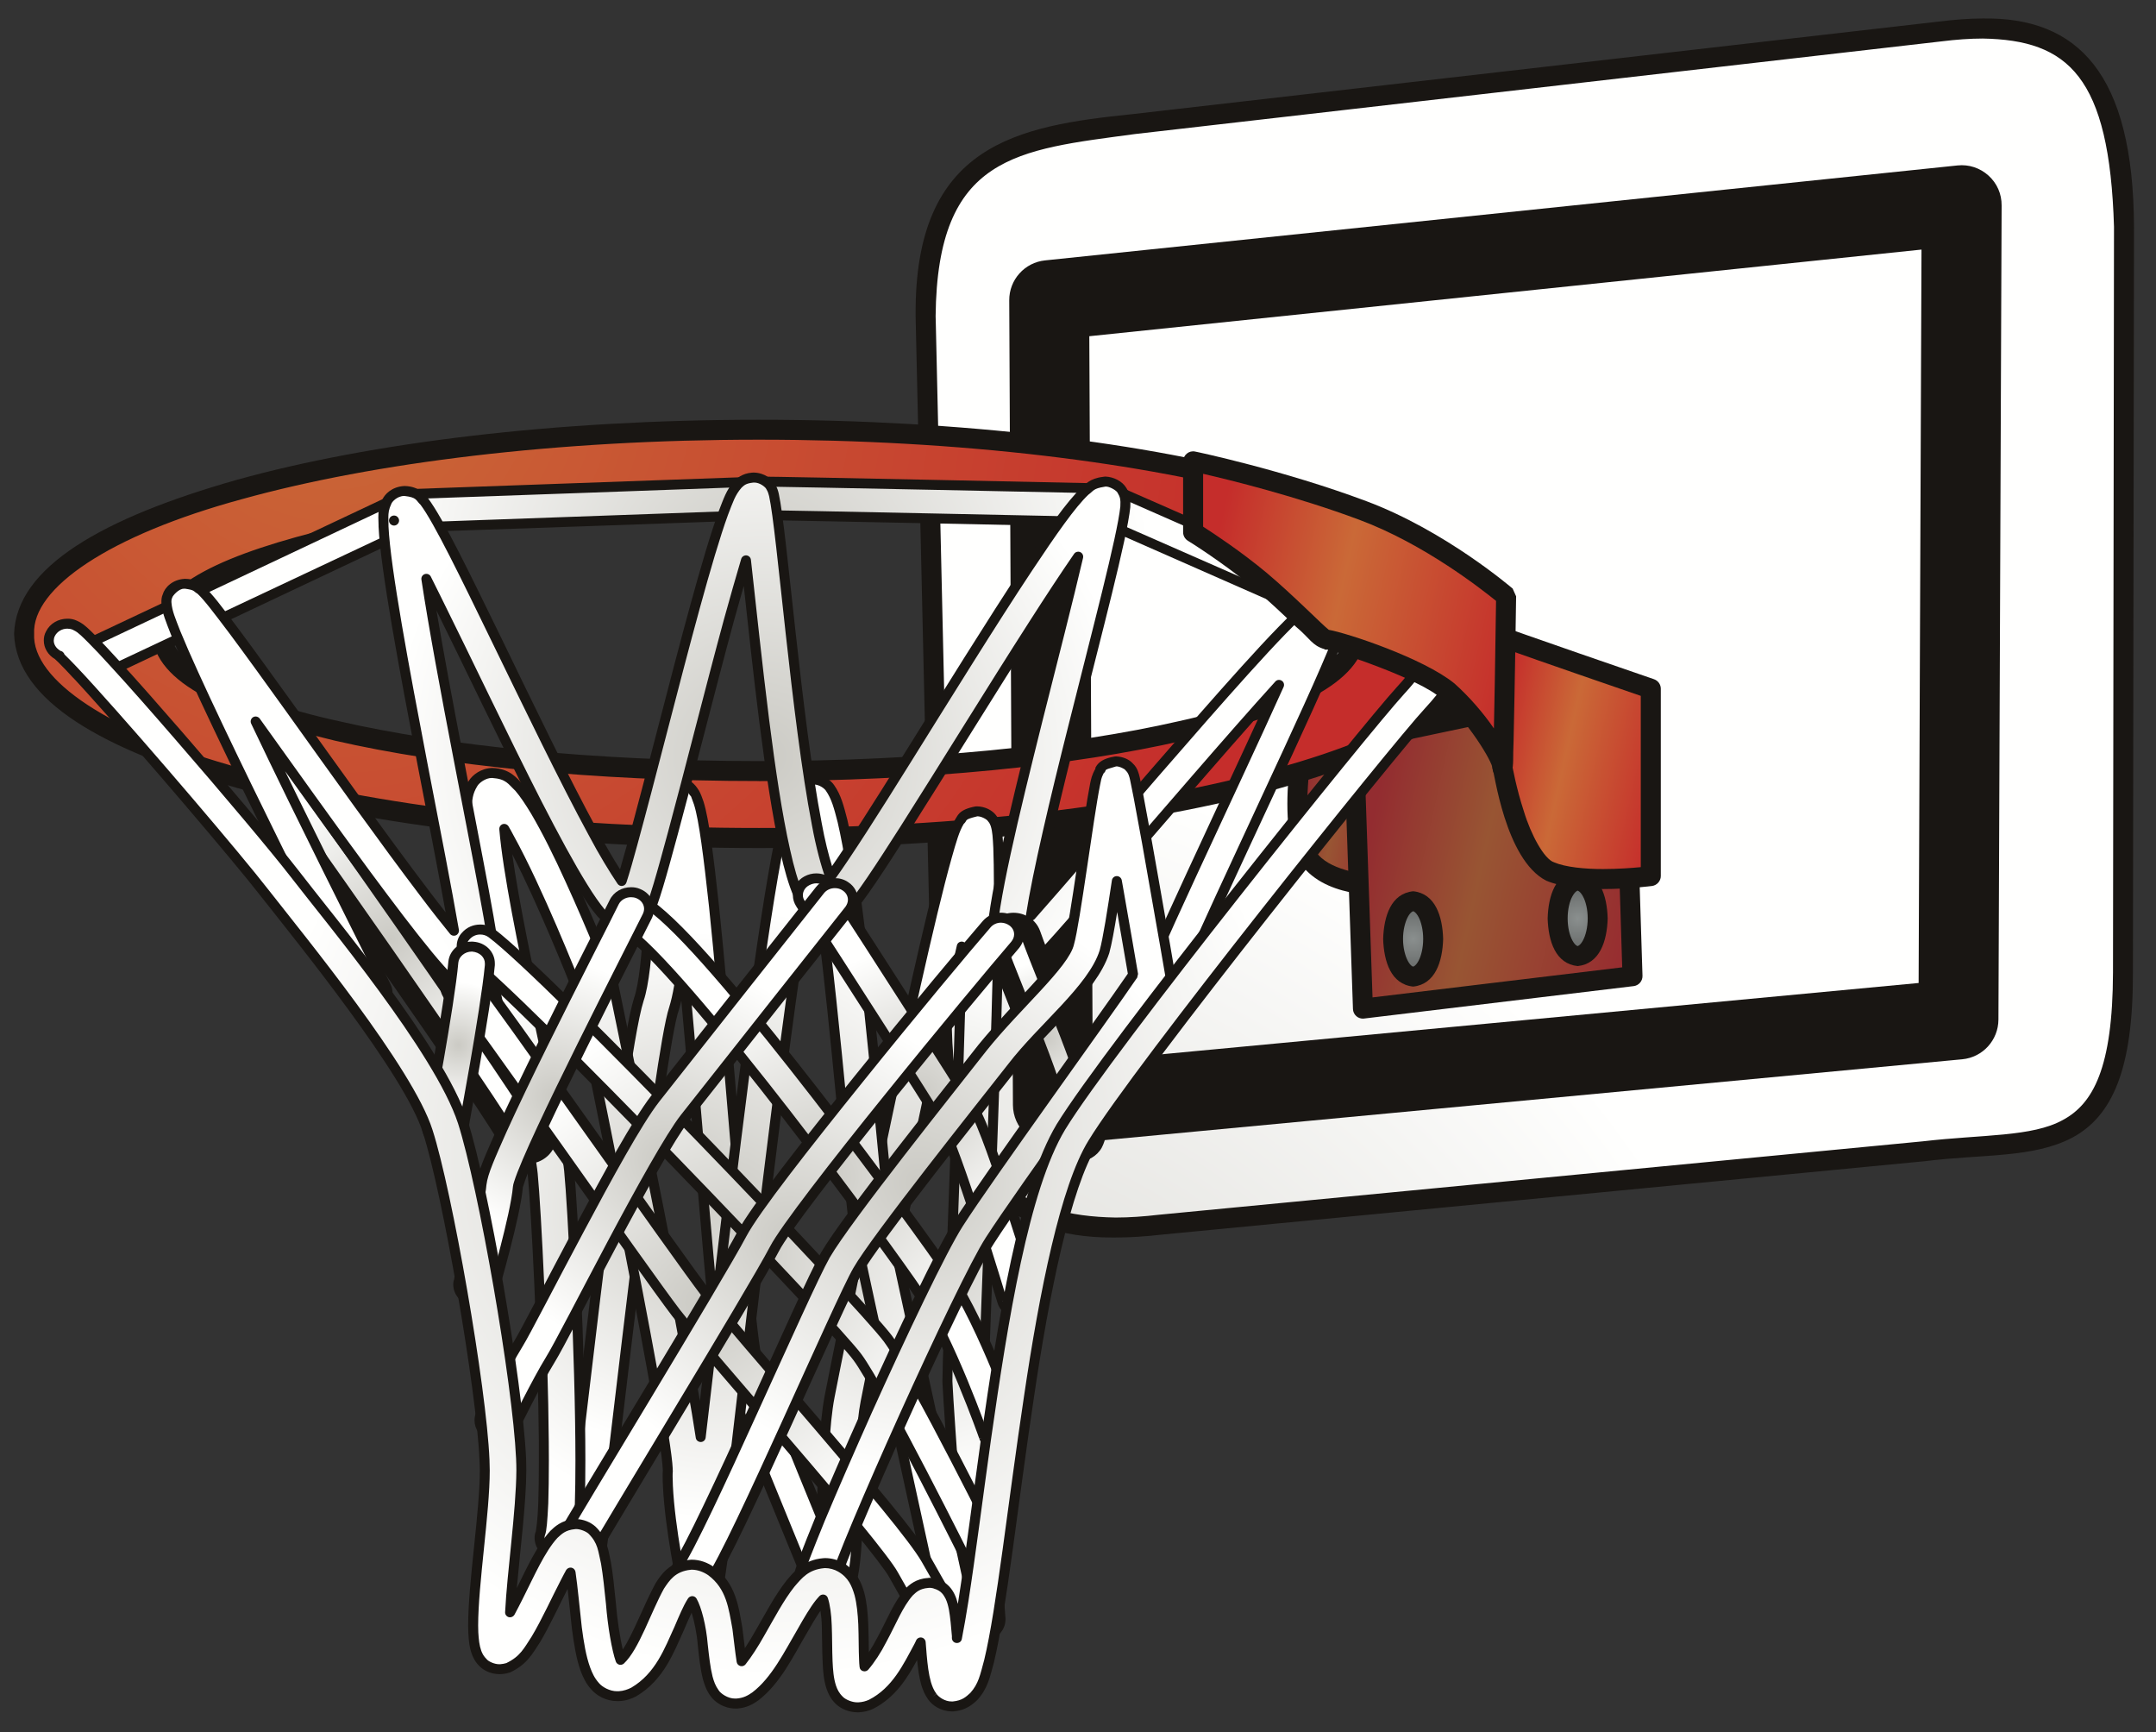
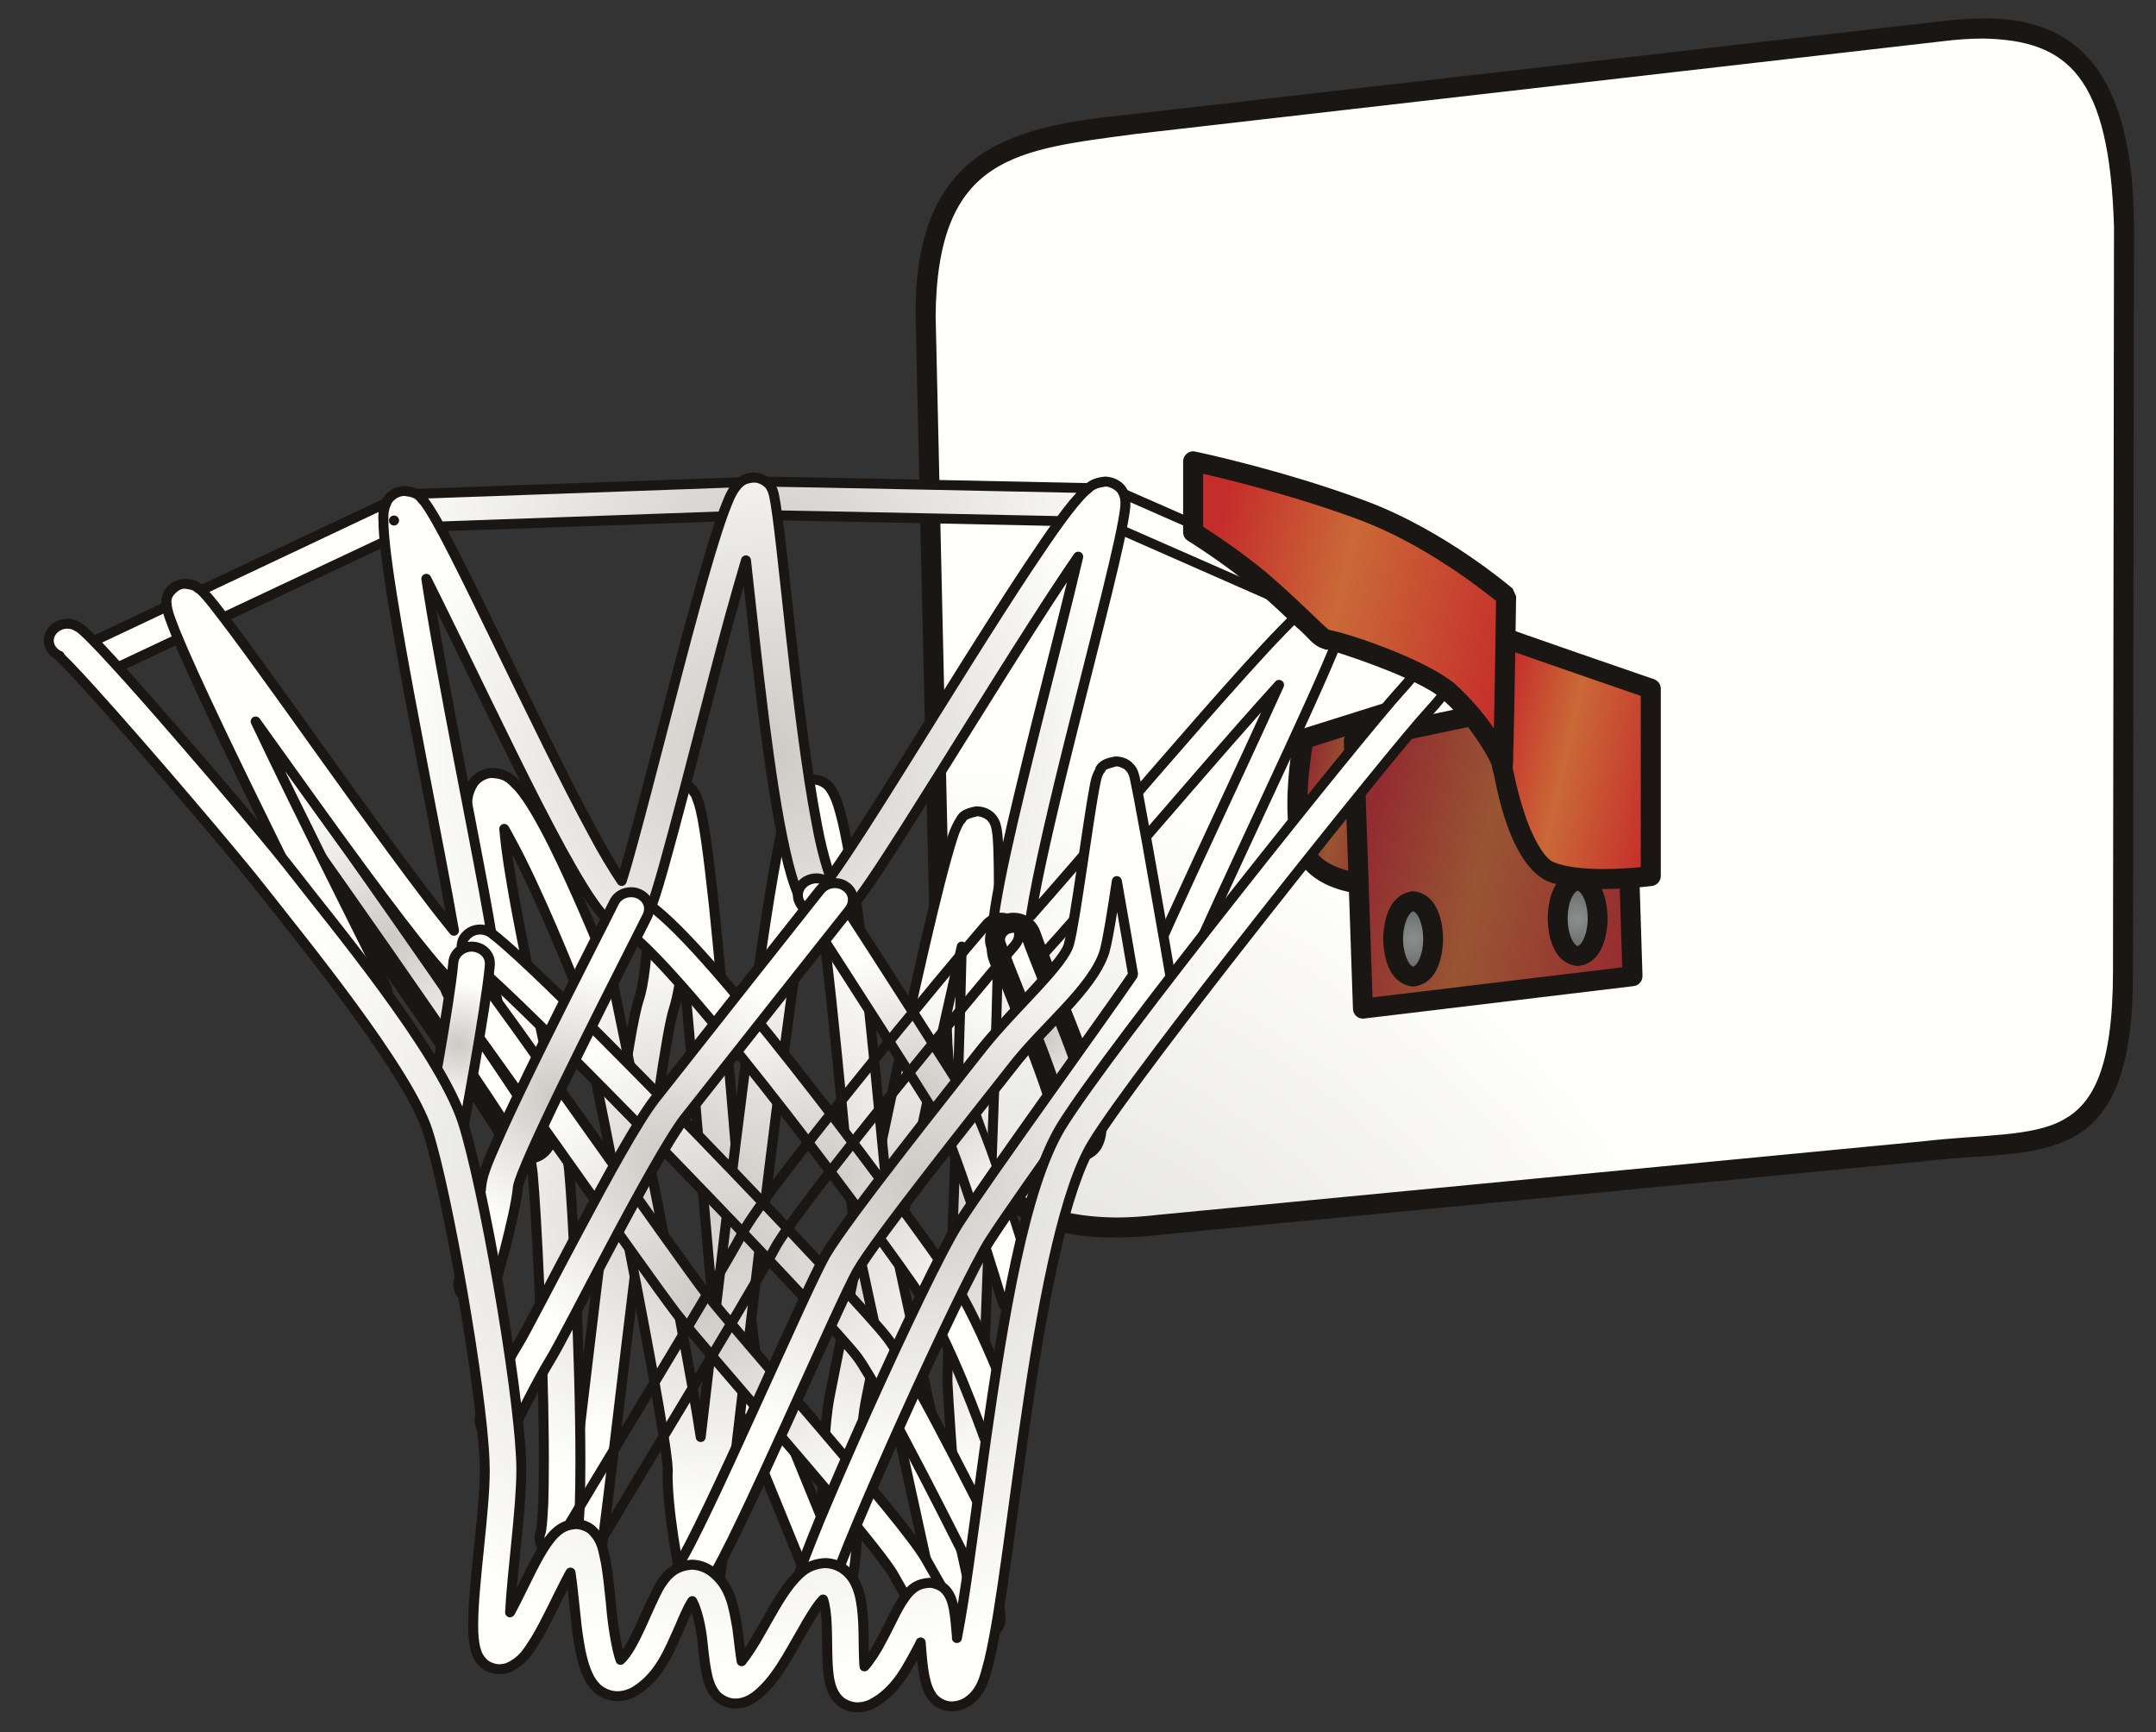
<svg xmlns="http://www.w3.org/2000/svg" version="1.1" x="0" y="0" width="539" height="433" viewBox="0, 0, 539, 433">
  <rect x="0" y="0" width="539" height="433" fill="#333333" stroke="none" />
  <defs>
    <radialGradient id="Gradient_1" gradientUnits="userSpaceOnUse" cx="213.357" cy="424.337" r="303.156">
      <stop offset="0" stop-color="#CBCAC4" />
      <stop offset="0.791" stop-color="#FFFFFE" />
      <stop offset="1" stop-color="#FFFFFE" />
    </radialGradient>
    <linearGradient id="Gradient_2" gradientUnits="userSpaceOnUse" x1="326.359" y1="195.579" x2="347.967" y2="200.353">
      <stop offset="0" stop-color="#932C30" />
      <stop offset="0.418" stop-color="#985533" />
      <stop offset="1" stop-color="#972C30" />
    </linearGradient>
    <linearGradient id="Gradient_3" gradientUnits="userSpaceOnUse" x1="343.083" y1="204.891" x2="410.912" y2="219.877">
      <stop offset="0" stop-color="#932C30" />
      <stop offset="0.418" stop-color="#985533" />
      <stop offset="1" stop-color="#972C30" />
    </linearGradient>
    <radialGradient id="Gradient_4" gradientUnits="userSpaceOnUse" cx="394.425" cy="229.569" r="11.649">
      <stop offset="0" stop-color="#8A8F8E" />
      <stop offset="0.006" stop-color="#8A8F8E" />
      <stop offset="0.995" stop-color="#575958" />
      <stop offset="1" stop-color="#575958" />
    </radialGradient>
    <linearGradient id="Gradient_5" gradientUnits="userSpaceOnUse" x1="372.929" y1="186.622" x2="416.119" y2="196.164">
      <stop offset="0" stop-color="#C52D2B" />
      <stop offset="0.418" stop-color="#CA6937" />
      <stop offset="1" stop-color="#C52D2B" />
    </linearGradient>
    <radialGradient id="Gradient_6" gradientUnits="userSpaceOnUse" cx="83.15" cy="90.269" r="238.711">
      <stop offset="0" stop-color="#CA6937" />
      <stop offset="0.011" stop-color="#CA6937" />
      <stop offset="1" stop-color="#C52D2B" />
    </radialGradient>
    <radialGradient id="Gradient_7" gradientUnits="userSpaceOnUse" cx="226.541" cy="306.759" r="81.846">
      <stop offset="0" stop-color="#CBCAC4" />
      <stop offset="0.791" stop-color="#FFFFFE" />
      <stop offset="1" stop-color="#FFFFFE" />
    </radialGradient>
    <radialGradient id="Gradient_8" gradientUnits="userSpaceOnUse" cx="171.473" cy="297.22" r="81.488">
      <stop offset="0" stop-color="#CBCAC4" />
      <stop offset="0.791" stop-color="#FFFFFE" />
      <stop offset="1" stop-color="#FFFFFE" />
    </radialGradient>
    <radialGradient id="Gradient_9" gradientUnits="userSpaceOnUse" cx="180.727" cy="303.39" r="96.603">
      <stop offset="0" stop-color="#CBCAC4" />
      <stop offset="0.791" stop-color="#FFFFFE" />
      <stop offset="1" stop-color="#FFFFFE" />
    </radialGradient>
    <radialGradient id="Gradient_10" gradientUnits="userSpaceOnUse" cx="97.828" cy="234.724" r="49.779">
      <stop offset="0" stop-color="#CBCAC4" />
      <stop offset="0.791" stop-color="#FFFFFE" />
      <stop offset="1" stop-color="#FFFFFE" />
    </radialGradient>
    <radialGradient id="Gradient_11" gradientUnits="userSpaceOnUse" cx="190.008" cy="146.89" r="124.032">
      <stop offset="0" stop-color="#CBCAC4" />
      <stop offset="0.791" stop-color="#FFFFFE" />
      <stop offset="1" stop-color="#FFFFFE" />
    </radialGradient>
    <radialGradient id="Gradient_12" gradientUnits="userSpaceOnUse" cx="190.398" cy="189.045" r="117.182">
      <stop offset="0" stop-color="#CBCAC4" />
      <stop offset="0.791" stop-color="#FFFFFE" />
      <stop offset="1" stop-color="#FFFFFE" />
    </radialGradient>
    <radialGradient id="Gradient_13" gradientUnits="userSpaceOnUse" cx="175.385" cy="325.569" r="78.867">
      <stop offset="0" stop-color="#CBCAC4" />
      <stop offset="0.791" stop-color="#FFFFFE" />
      <stop offset="1" stop-color="#FFFFFE" />
    </radialGradient>
    <radialGradient id="Gradient_14" gradientUnits="userSpaceOnUse" cx="183.222" cy="313.006" r="78.808">
      <stop offset="0" stop-color="#CBCAC4" />
      <stop offset="0.791" stop-color="#FFFFFE" />
      <stop offset="1" stop-color="#FFFFFE" />
    </radialGradient>
    <radialGradient id="Gradient_15" gradientUnits="userSpaceOnUse" cx="205.644" cy="294.227" r="63.082">
      <stop offset="0" stop-color="#CBCAC4" />
      <stop offset="0.791" stop-color="#FFFFFE" />
      <stop offset="1" stop-color="#FFFFFE" />
    </radialGradient>
    <radialGradient id="Gradient_16" gradientUnits="userSpaceOnUse" cx="229.523" cy="273.958" r="47.104">
      <stop offset="0" stop-color="#CBCAC4" />
      <stop offset="0.791" stop-color="#FFFFFE" />
      <stop offset="1" stop-color="#FFFFFE" />
    </radialGradient>
    <radialGradient id="Gradient_17" gradientUnits="userSpaceOnUse" cx="261.516" cy="259.288" r="23.822">
      <stop offset="0" stop-color="#CBCAC4" />
      <stop offset="0.791" stop-color="#FFFFFE" />
      <stop offset="1" stop-color="#FFFFFE" />
    </radialGradient>
    <radialGradient id="Gradient_18" gradientUnits="userSpaceOnUse" cx="114.621" cy="261.211" r="19.839">
      <stop offset="0" stop-color="#CBCAC4" />
      <stop offset="0.791" stop-color="#FFFFFE" />
      <stop offset="1" stop-color="#FFFFFE" />
    </radialGradient>
    <radialGradient id="Gradient_19" gradientUnits="userSpaceOnUse" cx="138.434" cy="274.139" r="42.877">
      <stop offset="0" stop-color="#CBCAC4" />
      <stop offset="0.791" stop-color="#FFFFFE" />
      <stop offset="1" stop-color="#FFFFFE" />
    </radialGradient>
    <radialGradient id="Gradient_20" gradientUnits="userSpaceOnUse" cx="166.582" cy="290" r="62.654">
      <stop offset="0" stop-color="#CBCAC4" />
      <stop offset="0.791" stop-color="#FFFFFE" />
      <stop offset="1" stop-color="#FFFFFE" />
    </radialGradient>
    <radialGradient id="Gradient_21" gradientUnits="userSpaceOnUse" cx="197.546" cy="309.576" r="73.741">
      <stop offset="0" stop-color="#CBCAC4" />
      <stop offset="0.791" stop-color="#FFFFFE" />
      <stop offset="1" stop-color="#FFFFFE" />
    </radialGradient>
    <radialGradient id="Gradient_22" gradientUnits="userSpaceOnUse" cx="229.709" cy="295.551" r="91.838">
      <stop offset="0" stop-color="#CBCAC4" />
      <stop offset="0.791" stop-color="#FFFFFE" />
      <stop offset="1" stop-color="#FFFFFE" />
    </radialGradient>
    <radialGradient id="Gradient_23" gradientUnits="userSpaceOnUse" cx="195.472" cy="288.233" r="165.635">
      <stop offset="0" stop-color="#CBCAC4" />
      <stop offset="0.791" stop-color="#FFFFFE" />
      <stop offset="1" stop-color="#FFFFFE" />
    </radialGradient>
    <linearGradient id="Gradient_24" gradientUnits="userSpaceOnUse" x1="301.775" y1="145.899" x2="379.163" y2="162.997">
      <stop offset="0" stop-color="#C52D2B" />
      <stop offset="0.418" stop-color="#CA6937" />
      <stop offset="1" stop-color="#C52D2B" />
    </linearGradient>
    <radialGradient id="Gradient_25" gradientUnits="userSpaceOnUse" cx="353.292" cy="234.697" r="11.654">
      <stop offset="0" stop-color="#8A8F8E" />
      <stop offset="0.006" stop-color="#8A8F8E" />
      <stop offset="0.995" stop-color="#575958" />
      <stop offset="1" stop-color="#575958" />
    </radialGradient>
  </defs>
  <g id="Layer_1">
    <path d="M530.749,243.057 C530.749,291.244 510.429,284.228 481.015,287.775 L289.976,306.135 C260.585,309.689 236.179,300.838 235.476,257.353 L231.452,80.908 C230.757,37.455 254.022,34.572 283.413,31.025 L485.054,7.869 C514.46,4.323 530.296,13.182 531.015,56.666 L530.749,243.057 z" fill="url(#Gradient_1)" />
    <path d="M485.343,10.346 L283.71,33.51 C254.358,37.478 234.304,38.721 233.905,79.01 C233.905,79.588 233.921,80.189 233.952,80.853 L237.968,257.307 C238.913,294.33 255.53,303.955 278.913,304.33 C282.358,304.33 285.983,304.072 289.726,303.635 L480.702,285.283 C495.679,283.541 508.007,284.213 515.718,279.947 C523.265,275.893 528.187,266.955 528.249,243.049 L528.499,56.697 C527.374,19.065 517.046,10.01 495.679,9.635 C492.507,9.635 489.038,9.885 485.343,10.346 z M232.976,257.4 L228.944,80.978 C228.921,80.338 228.905,79.697 228.905,79.01 C228.499,35.947 254.468,31.478 283.124,28.525 L484.749,5.385 C488.577,4.924 492.218,4.619 495.679,4.619 C519.46,4.252 533.335,18.369 533.499,56.666 L533.233,243.049 C533.296,267.322 528.062,278.978 518.093,284.353 C508.28,289.51 495.749,288.439 481.249,290.244 L290.272,308.619 C286.405,309.064 282.616,309.322 278.913,309.322 C278.562,309.322 278.202,309.322 277.851,309.322 C253.233,309.322 233.187,295.596 232.976,257.4" fill="#191613" />
-     <path d="M272.327,84.041 L273.171,265.15 L479.655,245.705 L480.374,62.385 L272.327,84.041 z M256.515,283.564 C254.429,281.674 253.249,279.01 253.233,276.205 L252.312,75.103 C252.265,69.947 256.147,65.619 261.257,65.088 L489.39,41.353 C492.233,41.049 495.007,41.978 497.124,43.885 C499.257,45.807 500.429,48.486 500.405,51.353 L499.608,254.853 C499.585,260.002 495.679,264.291 490.554,264.775 L264.179,286.103 C263.858,286.135 263.53,286.15 263.21,286.15 C260.741,286.15 258.366,285.236 256.515,283.564" fill="#191613" />
    <path d="M344.155,221.283 C344.155,221.283 329.304,221.283 325.897,212.143 C322.46,203.01 325.897,184.721 325.897,184.721 L347.608,177.869 L344.155,221.283 z" fill="url(#Gradient_2)" />
    <path d="M326.835,200.947 C326.812,204.853 327.249,208.697 328.218,211.252 C329.733,216.416 337.819,218.072 341.858,218.564 L344.796,181.361 L328.093,186.65 C327.663,189.299 326.835,195.158 326.835,200.947 z M344.155,221.283 L344.155,218.76 L344.155,221.283 z M323.546,213.01 C322.218,209.463 321.843,205.189 321.843,200.947 C321.843,192.502 323.413,184.322 323.437,184.228 C323.601,183.33 324.257,182.603 325.132,182.322 L346.843,175.494 C347.64,175.213 348.499,175.4 349.147,175.9 C349.804,176.432 350.155,177.228 350.093,178.072 L346.64,221.463 C346.53,222.768 345.452,223.775 344.155,223.775 C344.03,223.564 328.343,224.353 323.546,213.01" fill="#191613" />
    <path d="M408.132,244.01 L340.741,252.119 L338.452,185.213 L405.843,171.01 L408.132,244.01 z" fill="url(#Gradient_3)" />
    <path d="M341.015,187.213 L343.132,249.307 L405.554,241.791 L403.444,174.041 L341.015,187.213 z M339.101,254.01 C338.569,253.549 338.257,252.893 338.241,252.197 L335.952,185.291 C335.905,184.088 336.749,183.01 337.929,182.76 L405.327,168.549 C406.046,168.4 406.804,168.564 407.39,169.025 C407.952,169.494 408.312,170.158 408.327,170.916 L410.624,243.908 L408.124,243.994 L410.624,243.908 C410.663,245.205 409.718,246.322 408.413,246.486 L341.03,254.588 C340.937,254.603 340.827,254.611 340.733,254.611 C340.132,254.611 339.546,254.4 339.101,254.01" fill="#191613" />
    <path d="M399.429,229.564 C399.429,234.768 397.194,238.986 394.421,238.986 C391.671,238.986 389.421,234.768 389.421,229.564 C389.421,224.346 391.671,220.15 394.421,220.15 C397.194,220.15 399.429,224.346 399.429,229.564 z" fill="url(#Gradient_4)" />
    <path d="M393.085,224.072 C392.405,225.283 391.913,227.307 391.913,229.557 C391.913,231.799 392.405,233.807 393.085,235.049 C393.78,236.353 394.39,236.494 394.413,236.478 C394.429,236.478 395.054,236.353 395.749,235.049 C396.421,233.807 396.929,231.799 396.929,229.557 C396.929,227.307 396.421,225.283 395.749,224.072 C395.054,222.775 394.429,222.619 394.413,222.619 C394.39,222.619 393.78,222.775 393.085,224.072 z M386.913,229.557 C387.085,223.838 388.882,218.213 394.413,217.65 C399.952,218.197 401.757,223.861 401.921,229.557 C401.757,235.236 399.952,240.908 394.413,241.478 C388.882,240.908 387.085,235.26 386.913,229.557" fill="#191613" />
    <path d="M373.437,158.447 C376.155,159.588 412.702,172.158 412.702,172.158 L412.702,218.986 C412.702,218.986 395.577,221.283 387.562,217.853 C379.569,214.424 375.624,191.877 375.624,191.877 L373.437,158.447 z" fill="url(#Gradient_5)" />
    <path d="M378.077,191.439 C378.093,191.439 379.03,196.916 380.968,202.791 C382.749,208.697 386.069,214.768 388.522,215.541 C391.296,216.744 396.226,217.236 400.788,217.221 C404.53,217.221 408.03,216.955 410.194,216.744 L410.194,173.939 C404.327,171.924 384.624,165.135 376.179,162.111 L378.077,191.439 z M386.569,220.135 C376.233,214.869 373.554,192.533 373.108,192.025 L370.937,158.603 L373.421,158.439 L370.937,158.603 C370.866,157.728 371.265,156.908 371.983,156.4 C372.671,155.9 373.601,155.791 374.39,156.127 C376.835,157.158 413.468,169.775 413.499,169.775 C414.507,170.127 415.202,171.072 415.202,172.15 L415.202,218.986 C415.202,220.213 414.233,221.291 413.022,221.455 C412.952,221.455 407.272,222.221 400.788,222.221 C395.897,222.197 390.624,221.838 386.569,220.135" fill="#191613" />
-     <path d="M189.726,192.744 C107.304,192.744 40.476,177.393 40.476,158.447 C40.476,139.525 107.304,124.166 189.726,124.166 C272.155,124.166 338.983,139.525 338.983,158.447 C338.983,177.393 272.155,192.744 189.726,192.744 z M189.726,107.424 C88.288,107.424 6.031,130.268 6.031,158.447 C6.031,186.619 88.288,209.478 189.726,209.478 C291.179,209.478 373.437,186.619 373.437,158.447 C373.437,130.268 291.179,107.424 189.726,107.424" fill="url(#Gradient_6)" />
-     <path d="M189.726,195.228 L189.726,190.236 C230.765,190.236 267.952,186.4 294.702,180.268 C321.647,174.385 337.304,164.846 336.491,158.439 C337.304,152.064 321.647,142.494 294.702,136.643 C267.952,130.494 230.765,126.65 189.726,126.65 C148.655,126.65 111.483,130.494 84.741,136.643 C57.78,142.494 42.124,152.064 42.968,158.439 C42.148,164.846 57.78,174.385 84.741,180.268 C111.483,186.4 148.655,190.236 189.726,190.236 L189.726,195.228 C148.343,195.228 110.897,191.385 83.632,185.111 C56.538,178.564 38.796,170.986 37.976,158.439 C38.796,145.9 56.538,138.322 83.632,131.768 C110.897,125.502 148.343,121.666 189.726,121.643 C231.093,121.666 268.546,125.502 295.819,131.768 C322.89,138.322 340.64,145.9 341.46,158.439 C340.64,170.986 322.89,178.564 295.819,185.111 C268.546,191.385 231.093,195.228 189.726,195.244 L189.726,195.228 z M59.171,196.924 C25.812,187.447 4.07,175.189 3.523,158.439 C4.07,141.682 25.812,129.424 59.171,119.947 C92.718,110.627 138.796,104.916 189.726,104.916 L189.726,109.9 C139.194,109.9 93.437,115.619 60.483,124.768 C27.359,133.775 7.968,147.002 8.531,158.439 C7.968,169.877 27.359,183.119 60.483,192.103 C93.437,201.275 139.194,206.978 189.726,206.955 C240.265,206.978 285.999,201.275 318.944,192.103 C352.093,183.119 371.46,169.877 370.921,158.439 C371.46,147.002 352.093,133.775 318.944,124.768 C285.999,115.619 240.265,109.9 189.726,109.9 L189.726,104.916 C240.632,104.916 286.733,110.627 320.288,119.947 C353.632,129.424 375.366,141.682 375.937,158.439 C375.366,175.189 353.632,187.447 320.288,196.924 C286.733,206.244 240.632,211.955 189.726,211.978 C138.796,211.955 92.718,206.244 59.171,196.924" fill="#191613" />
    <path d="M241.015,405.166 C241.015,405.135 237.171,352.377 236.89,345.9 C236.687,340.916 239.671,275.814 240.437,236.619 C237.858,247.736 234.921,261.057 232.007,274.611 C224.726,308.721 217.593,344.377 216.39,350.51 C215.405,355.502 215.015,364.478 214.718,372.971 C214.39,381.588 214.226,389.51 213.187,394.119 C212.718,395.51 212.858,396.635 210.679,398.588 C208.726,400.049 205.866,399.799 204.265,398.025 C202.897,396.51 202.921,394.377 204.147,392.869 C204.179,392.76 204.202,392.611 204.257,392.432 C204.452,391.65 204.624,390.322 204.796,388.752 C205.108,385.525 205.288,381.135 205.468,376.377 C205.812,366.846 206.054,356.041 207.405,349.088 C209.468,338.541 228.483,243.518 236.687,214.268 C237.937,209.947 238.608,207.4 239.874,205.307 C240.437,204.877 240.343,203.478 244.046,202.838 C245.733,202.728 247.358,203.697 247.905,204.4 C248.522,205.111 248.702,205.596 248.866,206.025 C249.405,207.791 249.429,209.268 249.577,211.9 C250.663,236.682 245.749,340.385 246.015,345.502 C246.28,351.572 250.124,404.486 250.14,404.564 C250.312,406.853 248.39,408.861 245.89,409.057 L245.749,409.057 C243.288,409.15 241.179,407.447 241.015,405.166 z" fill="url(#Gradient_7)" />
    <path d="M245.546,407.783 L245.733,407.807 L245.757,407.807 C247.577,407.635 248.921,406.213 248.89,404.807 C248.874,404.728 248.874,404.643 248.921,404.853 C248.835,404.291 245.046,351.799 244.772,345.728 C244.726,345.432 244.726,345.158 244.726,344.869 C244.726,335.885 248.476,255.275 248.476,221.455 C248.476,217.603 248.413,214.377 248.327,211.963 C248.179,209.299 248.14,207.963 247.687,206.478 C247.515,206.018 247.452,205.807 246.929,205.182 C246.694,204.814 245.358,204.01 244.28,204.041 L244.249,204.064 C240.733,204.924 242.03,204.994 240.937,205.932 C239.804,207.791 239.108,210.268 237.874,214.603 C229.702,243.728 210.679,338.791 208.632,349.307 C207.312,356.072 207.038,366.885 206.694,376.416 C206.53,381.174 206.343,385.58 206.03,388.869 C205.866,390.478 205.687,391.799 205.444,392.768 C205.421,392.893 205.397,393.01 205.062,393.705 C204.663,394.166 204.46,394.728 204.46,395.361 C204.46,395.986 204.687,396.611 205.171,397.182 C205.78,397.853 206.765,398.252 207.749,398.252 C208.546,398.252 209.327,398.018 209.843,397.65 C211.772,395.822 211.413,395.439 211.96,393.83 C212.944,389.478 213.132,381.533 213.468,372.924 C213.757,364.4 214.14,355.439 215.163,350.275 C216.358,344.111 223.483,308.471 230.78,274.338 C233.687,260.783 236.64,247.455 239.218,236.33 C239.343,235.705 239.952,235.283 240.585,235.369 C241.21,235.447 241.687,235.994 241.671,236.643 C240.913,274.525 238.101,336.713 238.101,345.197 C238.101,345.432 238.101,345.619 238.132,345.83 C238.397,352.166 242.093,402.768 242.249,405.08 C242.319,406.51 243.718,407.783 245.546,407.783 z M245.733,410.291 L245.546,410.275 C242.562,410.291 239.968,408.182 239.765,405.244 L240.999,405.166 L239.765,405.166 C239.741,405.103 235.921,352.432 235.632,345.963 C235.632,345.83 235.593,345.541 235.608,345.197 C235.608,337.424 237.866,286.744 238.882,249.041 C237.062,257.182 235.132,265.971 233.233,274.869 C225.937,308.955 218.804,344.611 217.616,350.736 C216.647,355.549 216.257,364.51 215.944,373.002 C215.624,381.611 215.476,389.533 214.374,394.502 C214.015,395.549 213.937,397.432 211.413,399.572 C210.327,400.393 209.022,400.76 207.749,400.744 C206.108,400.744 204.483,400.103 203.327,398.861 C202.429,397.853 201.96,396.611 201.96,395.361 C201.96,394.189 202.343,392.994 202.929,392.549 C202.944,392.494 202.968,392.299 203.03,392.111 C203.202,391.486 203.39,390.135 203.53,388.619 C203.858,385.447 204.038,381.064 204.202,376.338 C204.562,366.799 204.796,355.986 206.179,348.822 C208.249,338.26 227.233,243.291 235.483,213.916 C236.726,209.603 237.397,206.994 239.108,204.299 C239.155,204.338 239.218,203.939 239.905,203.228 C240.64,202.533 241.835,201.947 243.89,201.572 C243.89,201.596 243.991,201.557 244.28,201.557 C246.343,201.596 247.976,202.557 248.835,203.564 C249.569,204.4 249.858,205.158 250.046,205.658 C250.632,207.611 250.663,209.221 250.812,211.838 C250.937,214.33 250.952,217.603 250.952,221.455 C250.952,255.369 247.202,336.064 247.202,344.869 C247.202,345.119 247.226,345.244 247.241,345.432 C247.499,351.322 251.288,404.197 251.374,404.564 L251.374,404.807 C251.343,407.728 248.921,410.002 245.874,410.291 L245.733,410.291" fill="#191613" />
    <path d="M201.913,394.799 C201.89,394.768 183.163,349.096 180.499,341.947 C179.616,339.33 179.194,334.666 178.327,326.728 C177.554,318.978 176.671,308.76 175.702,297.494 C174.116,279.041 172.358,257.76 170.64,239.924 C170.187,244.666 169.507,248.955 168.476,252.228 C166.694,257.432 162.897,284.822 159.405,313.275 C155.866,341.885 152.405,372.221 150.663,385.51 C150.132,389.455 149.929,391.4 149.538,392.869 C148.827,395.119 146.296,396.432 143.882,395.807 C141.46,395.166 140.077,392.861 140.733,390.635 C140.749,390.58 140.757,390.471 140.78,390.314 C140.835,390.01 140.905,389.588 140.983,389.057 C141.147,387.947 141.366,386.439 141.601,384.557 C142.108,380.807 142.71,375.627 143.452,369.502 C144.937,357.228 146.812,341.135 148.804,324.689 C152.858,291.635 157.085,258.103 159.733,249.807 C162.304,242.338 162.53,220.291 163.085,208.127 C163.374,203.83 163.39,201.228 164.358,198.619 C164.733,198.088 165.124,196.041 168.835,195.494 C172.858,195.791 173.093,197.689 173.647,198.228 C174.101,199.041 174.358,199.791 174.694,200.736 C176.015,204.885 177.147,213.978 178.515,226.588 C179.812,239.111 181.202,254.666 182.546,270.244 C185.194,301.26 187.772,332.853 189.038,338.713 C189.101,339.033 189.108,339.119 189.14,339.119 C191.64,345.869 210.437,391.697 210.452,391.76 C211.358,393.939 210.163,396.385 207.796,397.228 C207.343,397.393 206.851,397.494 206.382,397.525 C204.46,397.588 202.632,396.557 201.913,394.799 z" fill="url(#Gradient_8)" />
    <path d="M206.202,396.26 L206.304,396.26 C206.64,396.244 207.015,396.166 207.351,396.057 C208.718,395.549 209.491,394.353 209.491,393.244 C209.491,392.893 209.429,392.557 209.257,392.143 C209.233,392.103 190.452,346.322 187.952,339.557 L188.022,339.533 C187.944,339.377 187.937,339.275 187.874,339.299 C187.843,339.174 187.843,339.072 187.812,338.963 C186.491,332.853 183.944,301.4 181.304,270.361 C179.937,254.775 178.562,239.221 177.265,226.713 C175.897,214.135 174.741,204.994 173.515,201.143 C173.171,200.197 172.929,199.533 172.78,199.111 C171.577,197.869 172.421,197.244 169.015,196.721 C165.741,197.393 166.124,198.275 165.515,199.041 C164.624,201.369 164.608,203.853 164.312,208.174 C163.749,220.369 163.601,242.26 160.905,250.166 C158.343,258.15 154.077,291.83 150.038,324.822 C148.046,341.275 146.179,357.353 144.694,369.65 C143.944,375.76 143.335,380.932 142.827,384.713 C142.593,386.596 142.374,388.119 142.202,389.228 C142.14,389.768 142.062,390.213 142.007,390.51 L141.89,391.064 C141.827,391.213 141.78,391.447 141.78,391.744 C141.78,392.947 142.687,394.174 144.147,394.572 C144.46,394.65 144.804,394.689 145.093,394.689 C146.577,394.689 147.937,393.775 148.319,392.541 C148.671,391.244 148.882,389.291 149.405,385.338 C151.14,372.072 154.616,341.728 158.14,313.096 C161.679,284.58 165.405,257.393 167.272,251.846 C168.249,248.721 168.944,244.494 169.382,239.791 C169.452,239.15 169.983,238.674 170.64,238.674 C171.265,238.674 171.812,239.15 171.874,239.791 C173.593,257.65 175.351,278.932 176.937,297.377 C177.905,308.643 178.788,318.861 179.569,326.588 C180.421,334.525 180.858,339.221 181.655,341.494 C184.218,348.369 201.89,391.486 202.999,394.174 L202.538,394.353 L201.913,394.799 L203.062,394.322 C203.522,395.471 204.78,396.244 206.202,396.26 z M206.202,398.752 C203.874,398.752 201.655,397.463 200.741,395.26 L200.757,395.26 C199.226,391.674 181.968,349.432 179.296,342.338 C178.343,339.424 177.944,334.799 177.069,326.838 C176.296,319.072 175.421,308.869 174.452,297.58 C173.155,282.51 171.749,265.549 170.327,250.127 C170.124,251.01 169.897,251.838 169.655,252.619 C167.952,257.455 164.108,285.041 160.632,313.416 C157.085,342.025 153.64,372.346 151.874,385.666 C151.358,389.603 151.171,391.533 150.733,393.244 C149.929,395.697 147.562,397.189 145.093,397.189 C144.546,397.189 144.038,397.119 143.562,396.994 C141.03,396.33 139.296,394.174 139.296,391.744 C139.296,391.283 139.335,390.736 139.483,390.439 L139.538,390.057 C139.585,389.799 139.663,389.4 139.733,388.853 C139.897,387.768 140.124,386.275 140.358,384.369 C140.858,380.635 141.452,375.471 142.202,369.33 C143.687,357.08 145.554,340.978 147.546,324.533 C151.624,291.432 155.796,258.049 158.53,249.4 C160.983,242.4 161.304,220.228 161.827,208.025 C162.116,203.783 162.116,201.072 163.335,197.9 C163.335,197.869 164.483,194.666 168.921,194.228 C173.28,194.322 174.452,197.353 174.741,197.603 C175.249,198.525 175.522,199.369 175.874,200.346 C177.265,204.744 178.366,213.807 179.749,226.439 C181.054,238.986 182.429,254.541 183.78,270.127 C186.413,301.103 189.03,332.838 190.265,338.486 L190.241,338.588 L190.202,338.603 L190.312,338.674 C192.796,345.416 211.562,391.135 211.608,391.283 C211.851,391.908 211.999,392.58 211.983,393.244 C211.983,395.51 210.476,397.541 208.21,398.4 C207.64,398.603 207.038,398.713 206.366,398.752 L206.202,398.752" fill="#191613" />
    <path d="M235.952,410.127 C235.952,410.111 215.944,318.908 213.96,309.103 C213.007,304.189 211.382,284.853 209.202,263.228 C207.476,245.9 205.421,227.268 203.257,214.846 C202.483,218.916 201.671,223.721 200.835,229.088 C198.077,246.674 194.999,270.291 192.062,294.252 C186.155,342.338 180.952,390.893 179.515,396.978 C179.038,398.908 177.155,400.291 174.983,400.283 C172.819,400.268 170.983,398.861 170.577,396.908 C170.577,396.807 167.476,382.057 166.983,371.377 C166.921,370.033 166.905,368.752 166.96,367.611 C166.96,367.447 166.968,367.291 166.937,367.103 C166.733,361.15 160.976,330.439 155.343,302.002 C150.085,275.307 144.882,250.135 144.202,246.908 C143.132,244.189 134.437,222.338 127.312,209.424 C126.921,208.666 126.491,207.924 126.077,207.213 C127.874,228.627 141.046,280.471 142.304,292.619 C142.772,297.393 143.413,308.205 143.96,320.939 C144.804,340.025 145.452,363.15 144.96,376.01 C144.741,380.385 144.593,383.252 143.835,385.65 C143.062,387.846 140.499,389.088 138.085,388.393 C135.687,387.705 134.351,385.361 135.132,383.166 C135.272,382.932 135.702,379.768 135.827,375.76 C135.976,371.674 136.022,366.33 135.968,360.385 C135.866,348.463 135.39,333.978 134.827,321.338 C134.28,308.721 133.632,297.869 133.187,293.432 C132.147,282.228 117.749,226.088 116.772,205.01 C116.772,201.299 116.437,198.908 118.28,195.83 C118.968,194.689 120.843,193.252 122.999,193.213 C127.077,193.408 128.163,195.291 129.694,196.76 C131.124,198.4 132.46,200.432 133.89,202.791 C136.694,207.572 139.726,213.682 142.515,219.814 C148.14,232.08 152.905,244.268 152.929,244.322 L153.101,244.947 C153.14,245.15 170.905,330.658 175.187,359.197 C176.702,346.299 178.468,331.018 180.351,315.213 C185.132,275.103 190.655,231.057 194.905,210.15 C196.233,204.01 196.999,200.314 198.702,197.471 C199.265,196.838 199.882,195.275 203.108,194.885 C205.444,194.768 207.093,196.26 207.538,196.994 C209.093,199.221 209.726,201.682 210.632,205.228 C211.46,208.728 212.265,213.096 213.046,218.103 C214.585,228.08 216.03,240.572 217.351,253.049 C219.968,277.924 222.085,303.385 222.944,307.525 C224.89,317.088 244.897,408.322 244.921,408.432 C245.405,410.697 243.804,412.916 241.335,413.385 C241.093,413.432 240.858,413.463 240.608,413.471 C238.413,413.557 236.39,412.166 235.952,410.127 z" fill="url(#Gradient_9)" />
    <path d="M240.397,412.197 L240.546,412.221 C240.733,412.197 240.897,412.197 241.077,412.15 C242.702,411.822 243.749,410.502 243.749,409.221 C243.749,409.033 243.726,408.838 243.687,408.635 C243.687,408.635 223.655,317.346 221.702,307.775 C220.812,303.369 218.726,278.072 216.093,253.174 C214.772,240.682 213.327,228.228 211.796,218.291 C211.022,213.307 210.218,208.963 209.413,205.525 C208.499,201.978 207.897,199.689 206.468,197.635 C206.249,197.26 204.952,196.049 203.335,196.088 L203.249,196.127 C200.397,196.588 200.483,197.346 199.749,198.096 C198.218,200.658 197.452,204.228 196.124,210.393 C191.89,231.174 186.366,275.26 181.593,315.361 C179.702,331.15 177.937,346.432 176.413,359.338 C176.343,359.963 175.827,360.439 175.194,360.439 C174.569,360.439 174.022,360.002 173.944,359.377 C169.663,330.9 151.905,245.4 151.874,245.275 L151.757,244.775 C151.726,244.713 146.968,232.557 141.358,220.322 C138.593,214.213 135.577,208.135 132.812,203.439 C131.405,201.096 130.085,199.119 128.835,197.658 C127.046,195.994 126.593,194.697 123.007,194.455 C121.413,194.424 119.765,195.705 119.327,196.486 C118.124,198.447 117.999,199.963 117.976,202.228 C117.976,203.057 118.015,203.963 118.015,204.947 C118.96,225.775 133.335,281.838 134.421,293.307 C134.858,297.807 135.515,308.635 136.062,321.275 C136.624,333.916 137.108,348.416 137.194,360.385 C137.194,361.994 137.218,363.588 137.218,365.135 C137.218,369.182 137.163,372.807 137.069,375.807 C136.851,380.057 136.671,382.658 136.265,383.666 C136.187,383.83 136.14,384.103 136.14,384.416 C136.14,385.588 136.983,386.76 138.39,387.158 C138.718,387.268 139.077,387.307 139.429,387.307 C140.897,387.307 142.241,386.432 142.632,385.26 C143.327,383.119 143.491,380.322 143.71,375.947 C143.804,372.853 143.858,369.182 143.858,365.135 C143.858,352.275 143.343,335.471 142.702,320.978 C142.155,308.275 141.499,297.447 141.046,292.736 C139.827,280.814 126.647,228.916 124.827,207.299 C124.78,206.713 125.14,206.182 125.687,205.994 C126.257,205.83 126.858,206.072 127.155,206.588 C127.554,207.275 127.999,208.049 128.39,208.822 C135.593,221.838 144.272,243.705 145.429,246.643 C146.093,249.885 151.312,275.049 156.546,301.76 C162.202,330.26 167.944,360.807 168.179,367.088 C168.179,367.088 168.179,367.213 168.179,367.385 C168.179,367.385 168.202,367.611 168.202,367.736 C168.155,368.096 168.155,368.572 168.155,369.103 C168.155,369.791 168.179,370.518 168.218,371.322 C168.718,381.963 171.757,396.275 171.78,396.635 C172.038,397.885 173.233,398.916 174.749,399.025 C174.882,399.01 174.999,399.01 175.085,399.018 C176.694,398.955 177.983,397.939 178.296,396.674 C179.671,390.869 184.921,342.135 190.812,294.096 C193.757,270.127 196.835,246.494 199.577,228.869 C200.421,223.51 201.233,218.697 202.03,214.603 C202.14,214.018 202.663,213.572 203.265,213.596 C203.858,213.596 204.382,214.041 204.491,214.635 C206.64,227.111 208.718,245.736 210.437,263.088 C212.616,284.713 214.249,304.135 215.171,308.838 C217.108,318.51 236.054,404.643 237.14,409.877 L237.163,409.869 C237.397,411.143 238.78,412.197 240.397,412.197 z M240.397,414.689 C237.749,414.689 235.28,413.01 234.718,410.369 L235.952,410.119 L234.671,410.119 C234.64,409.955 234.569,409.697 234.491,409.346 C234.343,408.697 234.124,407.705 233.858,406.439 C233.319,403.916 232.515,400.338 231.569,395.978 C229.663,387.268 227.085,375.549 224.468,363.549 C219.218,339.51 213.726,314.268 212.718,309.33 C211.733,304.228 210.14,284.978 207.937,263.338 C206.538,249.182 204.905,234.135 203.179,222.369 C202.812,224.541 202.429,226.846 202.062,229.268 C199.28,246.83 196.226,270.439 193.296,294.385 C187.39,342.51 182.218,390.893 180.733,397.26 C180.093,399.736 177.796,401.416 175.202,401.51 L174.968,401.533 C172.265,401.51 169.89,399.744 169.335,396.9 C169.351,396.877 166.21,382.135 165.733,371.432 C165.679,370.627 165.663,369.853 165.663,369.103 C165.663,368.557 165.64,368.025 165.702,367.611 L165.702,367.385 C165.702,367.353 165.679,367.26 165.679,367.135 C165.499,361.494 159.733,330.603 154.101,302.221 C148.866,275.549 143.64,250.369 143.03,247.353 C142.062,244.9 134.726,226.455 128.062,213.518 C131.366,237.299 142.358,281.213 143.546,292.478 C143.999,297.314 144.647,308.127 145.194,320.869 C145.843,335.361 146.343,352.213 146.343,365.135 C146.343,369.221 146.288,372.916 146.202,376.057 C145.968,380.432 145.843,383.369 145.007,386.064 C144.147,388.393 141.843,389.799 139.429,389.799 C138.843,389.799 138.28,389.721 137.733,389.588 C135.296,388.9 133.647,386.799 133.647,384.416 C133.647,383.908 133.71,383.338 133.983,382.682 L133.96,382.682 C133.983,382.588 133.999,382.447 134.03,382.275 C134.093,381.916 134.147,381.377 134.233,380.744 C134.358,379.447 134.507,377.689 134.569,375.713 C134.671,372.768 134.718,369.143 134.718,365.135 C134.718,363.603 134.718,361.994 134.718,360.385 C134.616,348.478 134.124,334.01 133.593,321.385 C133.022,308.783 132.374,297.932 131.929,293.525 C130.921,282.588 116.515,226.377 115.522,205.01 C115.522,204.025 115.483,203.103 115.483,202.228 C115.468,199.893 115.671,197.619 117.202,195.166 C118.171,193.65 120.265,192.041 123.046,191.955 C127.53,192.103 129.249,194.572 130.632,195.939 C132.14,197.658 133.499,199.744 134.968,202.158 C137.796,206.986 140.835,213.135 143.64,219.275 C149.304,231.596 154.062,243.807 154.116,243.978 L154.327,244.713 C154.343,244.869 169.108,315.908 174.976,350.158 C176.226,339.369 177.624,327.369 179.093,315.072 C183.89,274.924 189.405,230.908 193.671,209.877 C195.015,203.752 195.749,199.963 197.765,196.635 C198.015,196.322 199.351,193.947 202.952,193.635 C202.952,193.635 203.03,193.596 203.335,193.596 C206.101,193.635 207.874,195.244 208.554,196.275 C210.272,198.744 210.913,201.369 211.843,204.924 C212.671,208.486 213.491,212.893 214.265,217.916 C215.819,227.916 217.265,240.424 218.577,252.9 C221.21,277.76 223.335,303.369 224.155,307.268 C226.108,316.83 246.108,408.002 246.14,408.158 C246.218,408.549 246.233,408.908 246.233,409.221 C246.218,411.838 244.249,414.064 241.569,414.603 C241.28,414.65 240.968,414.689 240.601,414.713 L240.397,414.689" fill="#191613" />
    <path d="M127.788,285.807 C127.358,284.736 123.022,277.924 117.163,269.307 C111.233,260.549 103.562,249.432 95.741,238.236 C80.108,215.83 63.835,192.924 59.858,187.635 L59.858,187.65 C58.437,185.744 58.983,183.127 61.062,181.83 C63.155,180.502 65.991,180.971 67.405,182.861 C73.601,191.135 107.062,238.4 124.929,264.846 C130.952,273.783 134.983,279.877 136.249,282.572 C137.202,284.697 136.093,287.158 133.749,288.057 C133.233,288.244 132.71,288.353 132.194,288.369 C130.343,288.447 128.546,287.494 127.788,285.807 z" fill="url(#Gradient_10)" />
    <path d="M131.968,285.861 C131.968,285.861 132.194,285.861 132.093,285.861 C132.319,285.861 132.593,285.814 132.796,285.736 C133.679,285.369 134.077,284.658 134.077,284.143 C134.062,283.955 134.038,283.76 133.968,283.619 C132.929,281.338 128.858,275.119 122.851,266.228 C105.015,239.846 71.522,192.533 65.39,184.353 C65.03,183.853 64.382,183.541 63.671,183.541 C63.249,183.541 62.812,183.666 62.327,183.978 C61.765,184.307 61.562,184.768 61.538,185.275 C61.538,185.572 61.616,185.822 61.851,186.135 C65.89,191.486 82.124,214.377 97.78,236.791 C105.601,248.002 113.28,259.111 119.226,267.9 C125.163,276.674 129.312,283.08 130.108,284.853 L130.093,284.853 C130.358,285.369 131.077,285.861 131.968,285.861 z M131.968,290.83 C129.312,290.83 126.679,289.432 125.483,286.799 L127.78,285.791 L125.452,286.728 C125.374,286.377 120.858,279.143 115.085,270.705 C109.179,261.963 101.499,250.853 93.679,239.658 C78.257,217.541 62.163,194.893 58.007,189.322 L57.858,189.143 C56.999,188.018 56.538,186.635 56.538,185.275 C56.538,183.08 57.71,180.885 59.694,179.713 C60.89,178.939 62.272,178.541 63.671,178.541 C65.827,178.541 68.007,179.478 69.405,181.361 C75.663,189.728 109.077,236.932 126.991,263.432 C133.03,272.424 137.03,278.393 138.546,281.564 C138.89,282.4 139.077,283.283 139.062,284.143 C139.062,286.908 137.28,289.33 134.585,290.393 C133.858,290.666 133.077,290.83 132.194,290.861 L131.968,290.83" fill="#191613" />
    <path d="M357.171,166.26 L275.663,130.478 C271.257,130.385 252.577,129.994 233.632,129.603 C212.124,129.15 189.726,128.721 189.218,128.775 C186.999,128.861 113.03,131.494 103.437,131.846 L24.437,169.166 C22.187,170.228 19.429,169.416 18.288,167.353 C17.14,165.314 18.046,162.775 20.288,161.721 L100.202,123.986 L102.124,123.525 C102.202,123.525 186.647,120.502 188.843,120.4 C191.804,120.307 276.749,122.143 276.913,122.135 L278.78,122.533 L361.171,158.705 C363.421,159.697 364.382,162.213 363.265,164.291 C362.507,165.728 360.968,166.596 359.351,166.666 C358.608,166.689 357.866,166.572 357.171,166.26 z" fill="url(#Gradient_11)" />
    <path d="M100.718,125.103 L20.796,162.846 C19.624,163.393 19.023,164.424 19.023,165.447 C19.023,165.869 19.124,166.307 19.374,166.752 C19.882,167.697 21.07,168.361 22.312,168.361 C22.859,168.338 23.406,168.244 23.906,168.025 L103.39,130.596 C112.733,130.26 183.249,127.736 188.858,127.533 C189.015,127.455 189.101,127.471 189.155,127.494 L189.272,127.494 L189.452,127.51 C192.085,127.51 213.257,127.916 233.647,128.353 C252.593,128.728 271.28,129.135 276.155,129.322 L357.64,165.103 L357.655,165.088 C358.093,165.283 358.608,165.385 359.116,165.385 L359.28,165.4 C360.507,165.361 361.64,164.689 362.14,163.728 C362.351,163.291 362.46,162.846 362.46,162.455 C362.46,161.4 361.843,160.369 360.655,159.846 L278.515,123.744 L276.874,123.252 L276.874,123.338 L276.772,123.338 C273.624,123.283 195.944,121.619 189.218,121.619 C189.218,121.619 188.999,121.619 188.882,121.643 C186.64,121.752 102.296,124.768 102.397,124.728 L100.718,125.103 z M22.312,170.838 C20.234,170.838 18.218,169.814 17.195,167.939 C16.734,167.166 16.523,166.307 16.523,165.447 C16.523,163.408 17.742,161.486 19.749,160.58 L99.897,122.76 L102.124,122.268 C102.202,122.268 186.64,119.228 188.647,119.166 C188.812,119.143 188.983,119.119 189.218,119.119 C196.124,119.119 276.304,120.861 276.874,120.861 C276.874,120.822 277.038,120.861 277.163,120.908 C277.358,120.971 277.53,121.041 277.163,120.893 L279.265,121.369 L361.655,157.541 C363.718,158.439 364.968,160.369 364.952,162.455 C364.952,163.26 364.741,164.064 364.358,164.869 C363.358,166.728 361.405,167.822 359.351,167.9 L359.116,167.885 C358.28,167.885 357.46,167.736 356.687,167.4 L357.163,166.244 L356.671,167.4 L275.632,131.713 C271.226,131.635 252.538,131.228 233.593,130.83 C213.218,130.416 192.007,129.994 189.452,129.994 L189.421,129.994 L189.413,129.916 L189.257,130.01 C187.038,130.103 113.077,132.736 103.952,132.971 L24.96,170.291 C24.117,170.658 23.281,170.838 22.452,170.838 L22.312,170.838" fill="#191613" />
    <path d="M98.515,130.119 L98.522,130.119 L98.515,130.119 z M158.39,223.986 L158.397,223.986 L158.39,223.986 z M284.538,250.947 C284.616,248.799 285.093,248.088 285.741,246.088 C286.444,244.275 287.397,241.955 288.569,239.197 C290.937,233.721 294.202,226.541 297.874,218.627 C305.077,203.01 313.757,184.588 319.772,171.205 C313.757,177.807 306.491,186.103 299.046,194.682 C281.983,214.338 264.28,235.189 258.358,241.119 C257.405,241.924 256.491,243.057 253.765,243.338 C250.835,243.518 248.796,241.166 248.522,240.103 C248.03,238.869 247.968,237.9 247.905,236.838 C247.616,227.666 253.405,204.135 259.405,179.971 C263.179,164.955 267.077,149.799 269.569,139.166 C266.358,143.807 262.546,149.603 258.491,155.916 C248.015,172.244 235.733,192.291 226.28,207.135 C219.905,217.103 215.093,224.455 212.116,227.697 C211.202,228.674 209.671,229.846 207.374,229.978 C204.608,230.057 202.851,228.588 201.89,227.494 C200.89,226.307 200.241,225.072 199.593,223.627 C198.335,220.752 197.304,217.088 196.312,212.705 C194.343,203.916 192.608,192.291 191.077,180.291 C189.265,165.971 187.718,150.916 186.499,140.08 C185.194,144.463 183.749,149.603 182.226,155.119 C177.562,172.213 172.343,193.096 168.241,208.307 C165.437,218.596 163.468,225.775 161.78,229.103 C161.288,230.182 159.483,231.932 157.046,232.002 C152.64,231.682 152.015,229.807 150.351,228.283 C148.905,226.588 147.405,224.416 145.741,221.728 C142.429,216.4 138.522,209.166 134.327,200.986 C125.976,184.643 116.499,164.611 109.14,149.791 C108.28,148.01 107.421,146.307 106.601,144.689 C108.413,156.697 111.538,173.432 114.647,189.557 C119.249,213.572 123.765,236.049 124.108,242.697 C124.116,242.978 124.124,243.26 124.124,243.666 C124.093,244.307 124.03,245.127 123.335,246.252 C122.702,247.4 120.733,248.541 119.233,248.51 C116.647,248.439 115.952,247.619 115.038,247.119 C114.218,246.518 113.476,245.853 112.671,245.072 C111.069,243.478 109.202,241.377 107.046,238.783 C102.772,233.603 97.39,226.51 91.53,218.572 C82.585,206.478 72.562,192.393 63.921,180.353 C66.851,186.518 70.046,193.096 73.241,199.635 C84.694,223.01 95.952,245.213 96.601,246.721 C97.499,248.877 96.304,251.291 93.944,252.135 C91.577,252.978 88.944,251.9 88.054,249.744 C87.944,249.447 78.937,231.603 69.171,211.768 C59.312,191.775 48.476,169.385 43.937,158.236 C42.64,154.893 41.827,153.072 41.624,150.775 C41.617,150.353 41.562,149.838 41.921,148.838 C42.085,147.916 43.999,145.916 46.187,145.947 C49.101,146.072 49.429,147.025 49.952,147.291 C52.007,149.111 54.491,152.432 58.515,157.775 C62.421,163.01 67.327,169.838 72.749,177.377 C83.53,192.416 96.226,210.213 106.124,223.252 C108.788,226.768 111.304,229.971 113.491,232.65 C111.749,222.51 108.718,206.9 105.64,191.049 C101.054,167.033 96.39,142.26 95.897,131.619 C95.921,129.166 95.593,127.861 96.733,125.353 C97.085,124.564 98.569,122.822 101.046,122.736 C104.741,122.947 105.233,124.572 105.991,125.268 C109.671,130.119 116.257,143.744 124.272,160.189 C132.194,176.486 141.155,195.103 148.327,208.244 C150.897,213.103 153.499,217.353 155.437,220.213 C156.233,217.697 157.187,214.424 158.171,210.783 C160.312,202.971 162.897,192.978 165.608,182.557 C171.022,161.674 176.851,139.213 180.827,128.307 C182.085,125.08 182.64,123.174 184.46,121.088 C185.007,120.588 185.89,119.588 188.171,119.4 C190.483,119.252 192.226,120.814 192.64,121.596 C193.202,122.471 193.335,123.072 193.499,123.705 C195.522,132.861 199.046,179.338 204.226,206.025 C205.21,211.51 206.538,216.307 207.608,219.244 C211.569,213.775 218.757,202.525 226.577,189.971 C236.522,174.064 247.921,155.627 256.96,141.986 C263.062,132.807 267.78,126.041 271.249,122.76 C272.374,121.924 272.843,120.853 275.991,120.432 C277.577,120.213 279.89,121.4 280.546,122.65 C281.288,123.83 281.304,124.658 281.366,125.353 C281.366,125.822 281.358,126.182 281.335,126.65 C280.522,134.447 274.312,157.775 268.312,181.775 C263.765,199.721 259.405,218.228 257.741,228.885 C265.132,220.572 276.968,206.76 288.702,193.197 C304.89,174.564 320.515,156.666 326.655,151.768 C327.78,151.127 327.89,150.353 330.921,149.916 C331.843,149.807 333.671,150.205 334.741,151.377 C335.796,152.51 335.921,153.564 335.952,154.189 C335.976,154.58 335.944,154.814 335.944,154.877 L335.905,155.197 C335.429,157.775 333.874,161.385 331.374,167.213 C328.913,172.893 325.608,180.127 321.991,187.994 C314.694,203.76 306.093,222.064 300.218,235.088 C296.569,243.103 293.882,249.885 293.671,250.869 C293.601,253.025 291.694,254.822 289.296,254.932 C286.765,255.041 284.655,253.252 284.538,250.947" fill="url(#Gradient_12)" />
    <path d="M97.616,130.994 C97.382,130.76 97.249,130.432 97.249,130.119 C97.249,129.775 97.382,129.463 97.616,129.228 C97.858,128.986 98.179,128.861 98.515,128.861 C98.843,128.861 99.171,128.986 99.39,129.228 C99.624,129.463 99.772,129.775 99.772,130.119 C99.772,130.432 99.624,130.76 99.39,130.994 C99.171,131.221 98.843,131.369 98.515,131.369 C98.179,131.369 97.858,131.221 97.616,130.994 z M158.374,225.236 C158.054,225.236 157.718,225.08 157.483,224.853 C157.265,224.619 157.14,224.307 157.14,223.978 C157.14,223.65 157.265,223.322 157.483,223.088 C157.718,222.861 158.054,222.736 158.374,222.736 L158.397,222.736 C158.71,222.736 159.038,222.861 159.272,223.088 C159.507,223.322 159.624,223.65 159.624,223.978 C159.624,224.307 159.507,224.619 159.272,224.853 C159.038,225.08 158.71,225.236 158.397,225.236 L158.374,225.236 z M289.062,253.674 L289.226,253.674 C291.054,253.588 292.397,252.244 292.437,250.588 C292.749,249.252 295.397,242.682 299.069,234.564 C304.96,221.518 313.562,203.236 320.835,187.455 C324.46,179.588 327.765,172.377 330.21,166.713 C332.702,160.9 334.257,157.275 334.655,155.033 L334.694,154.869 C334.694,154.697 334.694,154.635 334.694,154.447 C334.694,154.353 334.694,154.275 334.694,154.228 C334.655,153.728 334.616,153.096 333.812,152.221 C333.187,151.486 331.843,151.103 331.218,151.103 L331.093,151.135 C328.218,151.635 328.866,151.908 327.421,152.744 C321.515,157.424 305.796,175.4 289.624,194.01 C277.897,207.572 266.069,221.369 258.671,229.721 C258.288,230.119 257.702,230.244 257.202,230.01 C256.694,229.791 256.405,229.244 256.491,228.697 C258.163,217.932 262.546,199.416 267.077,181.455 C273.077,157.478 279.304,134.057 280.085,126.596 C280.108,126.135 280.108,125.791 280.108,125.439 C280.046,124.697 280.062,124.291 279.429,123.236 C279.226,122.627 277.327,121.533 276.358,121.619 L276.14,121.666 C273.249,122.119 273.452,122.666 272.093,123.65 C268.812,126.744 264.077,133.518 257.999,142.658 C248.96,156.275 237.562,174.713 227.624,190.627 C219.804,203.182 212.616,214.424 208.601,219.963 C208.327,220.346 207.866,220.525 207.405,220.471 C206.968,220.416 206.569,220.088 206.421,219.65 C205.327,216.635 203.991,211.791 202.983,206.252 C197.796,179.486 194.257,132.861 192.28,124.018 C192.093,123.338 192.038,123.01 191.546,122.189 C191.405,121.846 189.999,120.549 188.444,120.619 L188.257,120.635 C186.304,120.838 185.937,121.432 185.39,121.9 C183.765,123.76 183.265,125.439 181.991,128.713 C178.062,139.51 172.218,161.994 166.804,182.861 C164.101,193.291 161.499,203.275 159.358,211.096 C158.374,214.744 157.429,218.041 156.608,220.58 C156.46,221.041 156.077,221.369 155.601,221.439 C155.124,221.518 154.655,221.307 154.39,220.908 C152.437,218.002 149.812,213.744 147.218,208.83 C140.038,195.635 131.062,177.01 123.132,160.736 C115.14,144.291 108.491,130.619 105.14,126.174 C103.921,125.057 104.327,124.33 101.069,123.963 C99.226,123.986 98.007,125.478 97.858,125.885 C97.171,127.346 97.108,128.166 97.085,129.338 C97.085,129.869 97.124,130.51 97.124,131.275 C97.124,131.307 97.124,131.416 97.124,131.564 C97.616,141.986 102.265,166.822 106.858,190.791 C109.937,206.65 112.968,222.26 114.726,232.424 C114.812,232.994 114.515,233.541 114.015,233.775 C113.483,234.018 112.858,233.869 112.507,233.432 C110.319,230.744 107.78,227.525 105.124,223.994 C95.202,210.932 82.507,193.15 71.726,178.08 C66.312,170.549 61.39,163.728 57.507,158.518 C53.483,153.182 50.984,149.877 49.374,148.4 C48.218,147.736 48.804,147.494 46.14,147.135 L46.14,147.166 L46.093,147.166 L46.023,147.158 C44.663,147.088 43.14,148.994 43.085,149.307 C42.851,149.853 42.851,150.057 42.851,150.369 C42.851,150.463 42.851,150.541 42.867,150.666 C43.031,152.689 43.765,154.385 45.077,157.76 C49.593,168.83 60.429,191.228 70.28,211.205 C80.077,231.103 88.991,248.705 89.194,249.268 C89.616,250.353 90.874,251.15 92.265,251.15 C92.687,251.15 93.101,251.096 93.483,250.947 C94.858,250.424 95.64,249.268 95.64,248.174 C95.64,247.861 95.577,247.533 95.444,247.213 C94.858,245.83 83.546,223.541 72.108,200.166 C68.921,193.627 65.71,187.041 62.788,180.869 C62.515,180.283 62.733,179.588 63.28,179.26 C63.827,178.939 64.538,179.096 64.929,179.611 C73.569,191.65 83.577,205.744 92.515,217.822 C98.39,225.752 103.757,232.846 107.999,237.978 C110.132,240.572 111.983,242.619 113.53,244.174 C114.327,244.924 115.015,245.541 115.632,246.018 C116.804,246.643 116.905,247.103 119.046,247.236 C119.14,247.228 119.202,247.221 119.257,247.228 L119.272,247.228 C120.155,247.314 121.999,246.221 122.272,245.58 C122.819,244.65 122.819,244.213 122.858,243.666 C122.858,243.275 122.858,243.018 122.858,242.744 C122.53,236.353 118.015,213.76 113.405,189.791 C110.296,173.65 107.171,156.916 105.351,144.853 C105.272,144.252 105.624,143.682 106.21,143.494 C106.796,143.314 107.429,143.572 107.702,144.119 C108.515,145.744 109.382,147.447 110.241,149.221 C117.624,164.057 127.093,184.088 135.429,200.4 C139.624,208.572 143.522,215.791 146.796,221.057 C148.437,223.721 149.921,225.838 151.179,227.346 C153.21,229.189 153.108,230.353 157.007,230.744 C158.812,230.775 160.39,229.189 160.663,228.525 C162.233,225.463 164.226,218.244 167.007,207.971 C171.124,192.783 176.343,171.9 180.999,154.775 C182.538,149.26 183.983,144.103 185.296,139.721 C185.468,139.135 186.015,138.783 186.601,138.822 C187.194,138.877 187.655,139.322 187.733,139.932 C188.952,150.775 190.507,165.814 192.312,180.119 C193.835,192.088 195.554,203.713 197.53,212.416 C198.491,216.775 199.515,220.361 200.718,223.088 C201.366,224.51 201.929,225.627 202.819,226.666 C203.632,227.557 204.976,228.713 207.14,228.713 C207.14,228.713 207.374,228.728 207.28,228.728 C209.194,228.603 210.39,227.666 211.187,226.846 C214.015,223.783 218.866,216.4 225.21,206.455 C234.655,191.611 246.937,171.588 257.429,155.244 C261.483,148.908 265.296,143.119 268.522,138.439 C268.866,137.939 269.507,137.775 270.054,138.002 C270.624,138.252 270.897,138.861 270.765,139.447 C268.28,150.103 264.39,165.244 260.601,180.268 C254.741,203.775 249.077,226.869 249.108,236.135 C249.108,236.307 249.124,236.518 249.147,236.752 C249.202,237.814 249.257,238.564 249.733,239.791 C249.733,240.08 251.39,242.197 253.444,242.088 L253.64,242.088 C256.054,241.775 256.421,241.064 257.452,240.228 C263.28,234.4 281.022,213.51 298.101,193.861 C305.546,185.275 312.819,176.978 318.843,170.346 C319.249,169.885 319.929,169.814 320.452,170.158 C320.968,170.494 321.147,171.143 320.897,171.713 C314.882,185.111 306.202,203.525 298.999,219.135 C295.327,227.057 292.062,234.228 289.718,239.682 C288.562,242.432 287.593,244.736 286.921,246.455 C286.233,248.596 285.858,249.057 285.765,250.932 C285.835,252.353 287.233,253.65 289.062,253.674 z M289.062,256.166 C286.022,256.166 283.413,253.963 283.288,250.986 L284.53,250.947 L283.288,250.9 C283.358,248.541 283.944,247.533 284.569,245.619 C285.28,243.791 286.226,241.463 287.429,238.697 C289.796,233.205 293.062,226.01 296.733,218.096 C302.687,205.182 309.647,190.353 315.288,178.041 C310.546,183.361 305.319,189.353 299.983,195.494 C282.897,215.135 265.249,235.971 259.179,242.057 C258.374,242.768 256.929,244.322 253.757,244.572 C253.64,244.572 253.554,244.572 253.444,244.572 C249.952,244.463 247.796,242.111 247.358,240.572 C246.796,239.135 246.694,237.963 246.647,236.877 C246.647,236.697 246.624,236.432 246.624,236.135 C246.647,226.135 252.312,203.252 258.163,179.658 C261.218,167.557 264.335,155.385 266.733,145.549 C264.491,148.916 262.046,152.65 259.53,156.588 C249.062,172.9 236.772,192.932 227.312,207.783 C220.937,217.783 216.155,225.111 213.03,228.549 C211.983,229.658 210.155,231.064 207.374,231.213 L207.14,231.213 C204.015,231.213 201.96,229.494 200.921,228.291 C199.812,226.978 199.101,225.603 198.437,224.119 C197.14,221.127 196.077,217.385 195.093,212.978 C193.101,204.111 191.366,192.455 189.827,180.447 C188.335,168.697 187.038,156.463 185.937,146.463 C185.132,149.291 184.28,152.299 183.413,155.432 C178.78,172.502 173.562,193.393 169.421,208.627 C166.616,218.939 164.687,226.064 162.897,229.611 C162.163,231.143 160.132,233.096 156.952,233.244 C152.163,232.994 150.819,230.393 149.39,229.072 C147.866,227.307 146.358,225.08 144.671,222.377 C141.312,216.986 137.397,209.728 133.202,201.557 C125.249,185.994 116.304,167.15 109.116,152.588 C110.937,163.447 113.405,176.564 115.858,189.299 C120.452,213.361 124.976,235.713 125.343,242.635 C125.358,242.932 125.374,243.228 125.358,243.728 C125.343,244.408 125.233,245.58 124.413,246.853 C123.413,248.471 121.468,249.58 119.46,249.721 L119.257,249.728 L119.257,249.713 L119.194,249.744 C116.366,249.728 115.062,248.557 114.28,248.119 C113.405,247.463 112.608,246.752 111.78,245.947 C110.132,244.322 108.249,242.182 106.077,239.58 C101.765,234.353 96.374,227.244 90.522,219.322 C84.343,210.963 77.663,201.674 71.28,192.768 C72.296,194.869 73.327,196.978 74.351,199.072 C85.827,222.478 97.015,244.572 97.741,246.252 C98.007,246.853 98.132,247.533 98.132,248.174 C98.132,250.424 96.608,252.432 94.343,253.291 C93.647,253.549 92.937,253.65 92.265,253.65 C89.96,253.65 87.772,252.377 86.874,250.15 C86.874,250.111 77.772,232.072 68.03,212.314 C58.179,192.307 47.343,169.924 42.765,158.682 C41.484,155.361 40.601,153.439 40.367,150.861 C40.367,150.736 40.351,150.572 40.351,150.369 C40.351,149.916 40.398,149.197 40.671,148.619 C41.171,146.791 43.179,144.853 46.124,144.689 L46.14,144.666 C46.234,144.666 46.327,144.682 46.374,144.689 C49.327,144.728 50.468,146.221 50.757,146.353 C53.022,148.338 55.476,151.674 59.499,157.025 C63.421,162.268 68.327,169.103 73.765,176.635 C84.546,191.674 97.233,209.486 107.116,222.478 C108.601,224.447 110.046,226.307 111.405,228.049 C109.616,218.135 107.038,204.799 104.405,191.275 C99.812,167.236 95.155,142.51 94.64,131.619 C94.64,131.564 94.64,131.455 94.64,131.275 C94.64,130.596 94.585,129.971 94.585,129.338 C94.569,128.018 94.733,126.572 95.593,124.853 C96.155,123.619 97.89,121.643 101.108,121.478 C105.14,121.557 106.522,124.072 106.968,124.494 C110.827,129.611 117.351,143.158 125.397,159.619 C133.312,175.939 142.265,194.541 149.421,207.658 C151.374,211.33 153.343,214.666 155.015,217.299 C155.608,215.275 156.265,212.947 156.952,210.439 C159.093,202.635 161.687,192.658 164.39,182.236 C169.804,161.353 175.632,138.9 179.663,127.822 C180.897,124.697 181.515,122.557 183.601,120.15 C184.069,119.713 185.444,118.33 188.022,118.135 C188.132,118.135 188.257,118.119 188.444,118.119 C191.202,118.182 192.999,119.799 193.687,120.908 C194.343,121.916 194.546,122.775 194.694,123.416 C196.772,132.846 200.28,179.174 205.437,205.791 C206.187,209.924 207.14,213.682 208.007,216.494 C212.093,210.58 218.569,200.463 225.507,189.299 C235.444,173.4 246.843,154.947 255.897,141.291 C262.03,132.08 266.726,125.314 270.499,121.752 C271.28,121.166 272.405,119.564 275.788,119.189 C275.843,119.189 276.03,119.119 276.358,119.119 C278.444,119.213 280.585,120.275 281.593,121.978 C282.476,123.361 282.554,124.603 282.608,125.353 C282.608,125.83 282.608,126.213 282.577,126.775 C281.718,134.814 275.515,158.049 269.507,182.072 C265.546,197.76 261.694,213.885 259.694,224.76 C267.069,216.361 277.452,204.275 287.741,192.369 C303.968,173.705 319.515,155.869 326.03,150.666 C326.687,150.338 327.53,149.057 330.655,148.697 C330.835,148.635 331.03,148.635 331.218,148.635 C332.499,148.65 334.28,149.096 335.64,150.518 C336.96,151.885 337.171,153.4 337.194,154.189 C337.194,154.275 337.194,154.353 337.194,154.447 C337.194,154.682 337.171,154.869 337.171,155.01 L337.108,155.416 C336.593,158.26 335.015,161.869 332.515,167.697 C330.046,173.4 326.757,180.635 323.124,188.51 C315.827,204.275 307.202,222.588 301.358,235.588 C297.718,243.518 294.999,250.51 294.905,250.9 C294.812,253.799 292.327,256.049 289.296,256.166 L289.062,256.166" fill="#191613" />
    <path d="M230.89,406.682 C230.866,406.635 228.374,402.525 223.39,393.627 C221.515,390.127 209.413,375.557 197.358,361.518 C185.194,347.275 172.827,333.119 168.968,328.119 C165.202,323.197 152.069,304.666 139.249,286.603 C126.522,268.682 113.874,250.947 112.265,249.096 L112.272,249.103 C110.718,247.268 111.093,244.643 113.077,243.228 C115.062,241.768 117.937,242.088 119.483,243.916 C121.89,246.752 134.038,263.885 146.913,282.002 C159.687,300.002 172.968,318.705 176.468,323.252 C179.882,327.728 192.421,342.119 204.546,356.322 C216.827,370.682 228.452,384.408 231.53,389.768 C236.483,398.588 238.882,402.58 238.89,402.588 C240.108,404.611 239.304,407.15 237.093,408.291 C236.452,408.603 235.757,408.783 235.085,408.822 C233.413,408.877 231.765,408.103 230.89,406.682 z" fill="url(#Gradient_13)" />
    <path d="M234.89,407.557 L234.999,407.557 C235.522,407.541 236.046,407.393 236.483,407.189 C237.593,406.572 238.179,405.549 238.179,404.564 C238.179,404.103 238.077,403.666 237.999,403.463 C237.577,402.916 235.499,399.33 230.429,390.385 C227.515,385.275 215.843,371.447 203.593,357.111 C191.46,342.916 178.952,328.564 175.476,324.018 C171.921,319.408 158.655,300.713 145.874,282.728 C133.03,264.619 120.819,247.4 118.515,244.721 C117.851,243.932 116.882,243.525 115.874,243.525 C115.163,243.525 114.429,243.76 113.757,244.26 C112.929,244.807 112.546,245.65 112.53,246.51 C112.546,247.111 112.749,247.736 113.218,248.283 L113.241,248.314 C115.124,250.557 127.593,268.049 140.265,285.869 C153.062,303.932 166.218,322.478 169.952,327.346 C173.757,332.268 186.14,346.455 198.288,360.697 C210.397,374.799 222.382,389.189 224.46,393.002 C229.077,401.228 231.421,405.103 231.937,406.018 C232.507,406.932 233.679,407.557 234.89,407.557 z M234.89,410.057 C232.874,410.057 230.913,409.096 229.819,407.338 L230.89,406.682 L229.718,407.143 C229.694,407.143 227.226,403.041 222.28,394.197 C220.601,391.041 208.413,376.307 196.405,362.307 C184.233,348.072 171.89,333.947 167.976,328.861 C164.171,323.885 151.054,305.393 138.21,287.314 C125.741,269.736 113.233,252.228 111.405,250.002 L111.374,249.978 L111.374,249.971 L111.304,249.893 C110.476,248.908 110.038,247.713 110.038,246.51 C110.038,244.846 110.843,243.197 112.312,242.213 C113.39,241.432 114.64,241.041 115.874,241.041 C117.554,241.018 119.249,241.721 120.429,243.103 C122.952,246.064 135.03,263.135 147.929,281.26 C160.687,299.252 173.991,317.978 177.452,322.478 C180.796,326.869 193.366,341.299 205.499,355.502 C217.78,369.893 229.358,383.51 232.608,389.15 C236.937,396.853 239.312,400.861 239.827,401.744 L239.538,401.924 L239.96,401.947 C240.468,402.768 240.687,403.705 240.671,404.564 C240.671,406.557 239.515,408.385 237.632,409.408 C236.843,409.791 235.983,410.01 235.077,410.057 L234.89,410.057" fill="#191613" />
    <path d="M242.265,391.221 C242.249,391.197 236.843,380.314 230.624,368.33 C224.429,356.4 217.226,343.08 214.413,339.307 C208.757,331.439 129.421,248.697 117.124,239.814 C115.187,238.385 114.882,235.728 116.483,233.939 C118.062,232.119 120.944,231.846 122.897,233.275 C137.382,244.119 214.671,324.885 221.983,334.588 C229.046,344.26 250.476,387.549 250.585,387.705 C251.624,389.807 250.608,392.291 248.312,393.26 C247.749,393.494 247.171,393.627 246.608,393.643 C244.812,393.728 243.054,392.814 242.265,391.221 z" fill="url(#Gradient_14)" />
    <path d="M246.358,392.385 L246.546,392.385 C246.96,392.369 247.405,392.291 247.796,392.119 C249.022,391.557 249.718,390.463 249.718,389.416 C249.718,389.018 249.624,388.619 249.538,388.408 C249.265,387.947 227.921,344.822 220.968,335.338 C213.882,325.893 136.335,244.846 122.147,234.26 C121.522,233.799 120.812,233.588 120.038,233.588 C119.03,233.588 118.062,234.01 117.374,234.807 C116.874,235.307 116.687,235.893 116.655,236.564 C116.687,237.369 117.062,238.197 117.843,238.783 C130.483,247.978 209.499,330.393 215.405,338.564 C218.343,342.525 225.507,355.76 231.718,367.744 C237.999,379.838 243.28,390.424 243.444,390.822 C243.983,391.752 245.14,392.385 246.358,392.385 z M246.358,394.885 C244.194,394.885 242.124,393.752 241.14,391.76 L242.249,391.213 L241.054,391.611 C241.03,391.596 235.671,380.783 229.507,368.9 C223.343,357.002 216.077,343.619 213.397,340.033 C207.999,332.463 128.327,249.385 116.366,240.791 C114.968,239.768 114.171,238.174 114.171,236.564 C114.171,235.322 114.608,234.025 115.53,233.103 C116.687,231.768 118.358,231.096 120.038,231.096 C121.265,231.072 122.546,231.455 123.64,232.268 C138.405,243.369 215.429,323.877 222.976,333.853 C230.163,343.674 251.546,386.947 251.694,387.15 C252.062,387.885 252.226,388.666 252.202,389.416 C252.202,391.525 250.866,393.478 248.788,394.4 C248.093,394.689 247.358,394.869 246.608,394.885 L246.358,394.885" fill="#191613" />
    <path d="M246.015,359.189 C245.999,359.166 243.882,353.096 240.733,345.478 C237.585,337.885 233.374,328.752 229.593,323.127 C225.64,317.213 211.616,297.869 196.64,278.549 C181.726,259.291 165.39,239.619 157.897,233.728 C155.999,232.221 155.819,229.572 157.483,227.822 C159.147,226.072 162.03,225.885 163.921,227.385 C173.046,234.721 188.89,254.119 204.101,273.674 C219.218,293.166 233.179,312.424 237.397,318.705 C246.062,331.744 254.647,356.408 254.726,356.557 C255.483,358.76 254.171,361.127 251.772,361.853 C251.366,361.978 250.968,362.041 250.562,362.072 C248.554,362.15 246.679,361.01 246.015,359.189 z" fill="url(#Gradient_15)" />
    <path d="M250.366,360.807 L250.468,360.822 C250.788,360.783 251.101,360.744 251.374,360.658 C252.796,360.197 253.655,358.986 253.655,357.807 C253.655,357.494 253.608,357.221 253.608,357.143 C253.39,356.65 244.897,332.268 236.343,319.4 C232.171,313.158 218.202,293.9 203.093,274.432 C187.929,254.9 172.038,235.478 163.132,228.361 C162.483,227.838 161.702,227.603 160.937,227.603 C159.999,227.603 159.046,227.978 158.358,228.713 C157.812,229.244 157.585,229.885 157.562,230.58 C157.585,231.361 157.921,232.15 158.671,232.736 C166.405,238.861 182.663,258.471 197.624,277.768 C212.624,297.135 226.624,316.447 230.624,322.416 C234.499,328.205 238.718,337.353 241.882,345.002 C244.921,352.353 246.991,358.236 247.163,358.752 L247.187,358.752 C247.593,359.924 248.89,360.807 250.366,360.807 z M250.366,363.307 C247.937,363.307 245.671,361.9 244.827,359.611 L245.999,359.189 L244.812,359.572 C244.812,359.572 242.694,353.518 239.546,345.947 C236.437,338.385 232.226,329.291 228.554,323.822 C224.64,317.947 210.593,298.596 195.632,279.299 C180.78,260.103 164.351,240.361 157.124,234.713 C155.78,233.666 155.062,232.111 155.085,230.58 C155.062,229.299 155.554,227.939 156.562,226.955 C157.733,225.713 159.327,225.111 160.937,225.111 C162.233,225.088 163.569,225.51 164.702,226.408 C174.03,233.932 189.827,253.314 205.085,272.9 C220.21,292.416 234.171,311.674 238.421,318.002 C247.202,331.197 255.765,355.939 255.897,356.15 C256.077,356.721 256.171,357.268 256.147,357.807 C256.147,360.182 254.507,362.268 252.108,363.049 C251.616,363.197 251.124,363.275 250.554,363.307 L250.366,363.307" fill="#191613" />
    <path d="M250.577,325.291 C250.562,325.275 247.694,315.697 244.28,305.244 C240.976,294.924 236.796,283.228 235.272,280.822 C231.249,274.174 210.733,242.158 200.155,225.932 C198.843,223.955 199.562,221.377 201.726,220.189 C203.913,218.986 206.702,219.619 207.999,221.596 C218.647,237.939 239.069,269.76 243.257,276.728 C245.858,281.119 249.538,292.119 253.046,302.783 C256.483,313.33 259.382,323.002 259.382,323.01 C260.062,325.244 258.632,327.557 256.202,328.182 C255.843,328.26 255.483,328.33 255.155,328.33 C253.093,328.432 251.14,327.213 250.577,325.291 z" fill="url(#Gradient_16)" />
-     <path d="M254.897,327.08 L255.155,327.08 C255.296,327.08 255.593,327.033 255.866,326.978 C257.358,326.557 258.28,325.314 258.28,324.119 C258.28,323.853 258.241,323.596 258.132,323.01 L258.046,322.916 C257.968,322.635 257.843,322.221 257.671,321.689 C257.358,320.603 256.874,319.072 256.304,317.213 C255.155,313.478 253.562,308.432 251.843,303.166 C248.366,292.541 244.64,281.486 242.187,277.353 C238.015,270.439 217.585,238.603 206.937,222.268 C206.335,221.338 205.241,220.822 204.093,220.791 C203.483,220.791 202.874,220.971 202.28,221.283 C201.233,221.846 200.718,222.807 200.718,223.775 C200.718,224.252 200.866,224.736 201.202,225.236 C211.78,241.478 232.272,273.478 236.312,280.135 C238.03,282.932 242.093,294.432 245.452,304.846 C248.655,314.65 251.382,323.705 251.718,324.814 L251.202,324.971 L250.562,325.291 L251.765,324.947 C252.093,326.135 253.413,327.08 254.897,327.08 z M254.897,329.572 C252.507,329.572 250.218,328.166 249.437,325.838 L249.429,325.838 C249.265,325.385 246.538,316.166 243.085,305.619 C239.819,295.393 235.522,283.518 234.194,281.455 C230.202,274.853 209.663,242.822 199.101,226.619 C198.53,225.744 198.218,224.76 198.218,223.775 C198.218,221.885 199.272,220.041 201.093,219.072 C202.038,218.557 203.062,218.307 204.093,218.307 C205.991,218.307 207.905,219.197 209.03,220.9 C219.702,237.268 240.085,269.057 244.327,276.072 C247.069,280.744 250.687,291.682 254.218,302.393 C257.694,313.166 260.499,322.197 260.562,322.658 C260.71,323.135 260.788,323.627 260.765,324.119 C260.765,326.572 258.991,328.697 256.452,329.385 C256.077,329.486 255.64,329.572 255.155,329.572 L254.897,329.572" fill="#191613" />
+     <path d="M254.897,327.08 L255.155,327.08 C255.296,327.08 255.593,327.033 255.866,326.978 C257.358,326.557 258.28,325.314 258.28,324.119 C258.28,323.853 258.241,323.596 258.132,323.01 L258.046,322.916 C257.968,322.635 257.843,322.221 257.671,321.689 C257.358,320.603 256.874,319.072 256.304,317.213 C255.155,313.478 253.562,308.432 251.843,303.166 C248.366,292.541 244.64,281.486 242.187,277.353 C238.015,270.439 217.585,238.603 206.937,222.268 C206.335,221.338 205.241,220.822 204.093,220.791 C203.483,220.791 202.874,220.971 202.28,221.283 C201.233,221.846 200.718,222.807 200.718,223.775 C200.718,224.252 200.866,224.736 201.202,225.236 C211.78,241.478 232.272,273.478 236.312,280.135 C238.03,282.932 242.093,294.432 245.452,304.846 C248.655,314.65 251.382,323.705 251.718,324.814 L251.202,324.971 L250.562,325.291 L251.765,324.947 C252.093,326.135 253.413,327.08 254.897,327.08 z M254.897,329.572 C252.507,329.572 250.218,328.166 249.437,325.838 L249.429,325.838 C249.265,325.385 246.538,316.166 243.085,305.619 C239.819,295.393 235.522,283.518 234.194,281.455 C230.202,274.853 209.663,242.822 199.101,226.619 C198.53,225.744 198.218,224.76 198.218,223.775 C198.218,221.885 199.272,220.041 201.093,219.072 C202.038,218.557 203.062,218.307 204.093,218.307 C205.991,218.307 207.905,219.197 209.03,220.9 C219.702,237.268 240.085,269.057 244.327,276.072 C257.694,313.166 260.499,322.197 260.562,322.658 C260.71,323.135 260.788,323.627 260.765,324.119 C260.765,326.572 258.991,328.697 256.452,329.385 C256.077,329.486 255.64,329.572 255.155,329.572 L254.897,329.572" fill="#191613" />
    <path d="M267.14,287.494 C264.976,286.478 264.077,284.143 265.007,282.135 C265.03,282.01 265.03,281.775 265.03,281.478 C264.921,274.533 253.733,249.072 248.999,236.213 C248.202,234.018 249.515,231.643 251.905,230.9 C254.304,230.15 256.89,231.338 257.671,233.525 C262.218,246.353 273.476,270.424 274.155,281.072 C274.179,282.502 274.187,283.869 273.288,285.603 L273.288,285.627 C272.507,287.01 270.991,287.853 269.39,287.916 C268.632,287.947 267.851,287.822 267.14,287.494 z" fill="url(#Gradient_17)" />
    <path d="M269.108,285.4 C269.358,285.4 269.382,285.4 269.296,285.4 C270.046,285.385 270.71,285.002 271.03,284.502 C271.562,283.369 271.624,282.728 271.624,281.635 C271.624,281.369 271.64,281.182 271.64,281.174 C271.101,271.533 259.921,247.236 255.319,234.369 C255.085,233.705 254.312,233.158 253.366,233.135 C253.163,233.158 252.944,233.174 252.593,233.283 C251.671,233.557 251.249,234.268 251.249,234.877 C251.249,235.025 251.28,235.166 251.335,235.338 C256.03,248.283 267.202,273.08 267.515,281.463 C267.515,281.799 267.538,281.963 267.452,282.533 L267.226,283.26 C267.187,283.353 267.14,283.494 267.116,283.752 C267.14,284.268 267.405,284.822 268.163,285.205 L268.163,285.197 C268.397,285.322 268.757,285.4 269.108,285.4 z M269.108,290.393 C268.085,290.393 267.062,290.189 266.093,289.768 L267.14,287.478 L266.054,289.744 C263.655,288.619 262.124,286.26 262.124,283.752 C262.124,283.049 262.233,282.291 262.53,281.541 L262.53,281.51 C262.616,275.978 251.421,249.838 246.655,237.088 C246.366,236.361 246.249,235.603 246.249,234.877 C246.249,231.932 248.257,229.338 251.132,228.494 C251.812,228.291 252.577,228.15 253.366,228.15 C256.202,228.15 258.96,229.807 260.015,232.682 C264.483,245.416 275.796,269.182 276.624,281.064 C276.624,281.432 276.624,281.611 276.624,281.635 C276.624,283.002 276.483,284.775 275.522,286.697 L275.499,286.689 L275.452,286.846 C274.202,289.072 271.874,290.314 269.382,290.393 C269.124,290.393 269.108,290.393 269.108,290.393" fill="#191613" />
    <path d="M110.562,285.736 C108.062,285.353 106.39,283.205 106.827,280.932 C106.827,280.869 112.382,251.291 113.358,240.494 C113.569,238.205 115.788,236.478 118.296,236.643 C120.819,236.83 122.687,238.853 122.468,241.15 C121.39,252.791 115.827,282.213 115.827,282.275 C115.452,284.275 113.624,285.705 111.522,285.783 C111.187,285.791 110.874,285.783 110.562,285.736 z" fill="url(#Gradient_18)" />
    <path d="M111.288,284.502 C111.515,284.525 111.515,284.541 111.468,284.525 C113.046,284.463 114.358,283.393 114.569,282.268 C114.608,281.721 120.132,252.658 121.218,241.244 C121.202,240.986 121.218,240.822 121.218,240.783 C121.218,239.353 120.007,238.018 118.015,237.853 L117.952,237.853 C116.155,237.853 114.718,239.15 114.585,240.588 C113.632,251.408 108.015,280.885 107.999,281.338 C107.999,281.338 107.976,281.408 107.976,281.635 C107.976,282.932 109.038,284.228 110.741,284.486 C110.944,284.494 111.132,284.502 111.288,284.502 z M111.288,286.994 C110.968,286.994 110.702,286.978 110.507,286.978 L110.554,285.736 L110.358,286.955 C107.577,286.533 105.483,284.322 105.483,281.635 C105.483,281.338 105.468,280.971 105.577,280.932 C105.608,280.385 111.108,251.15 112.093,240.361 C112.39,237.432 115.007,235.361 117.952,235.361 C117.976,235.361 118.233,235.346 118.374,235.385 C121.343,235.588 123.71,237.893 123.71,240.783 C123.71,240.971 123.71,241.025 123.71,241.26 C122.624,252.916 117.015,282.221 117.038,282.494 C116.546,285.15 114.187,286.924 111.515,287.01 C111.288,287.01 111.288,286.994 111.288,286.994" fill="#191613" />
    <path d="M118.007,325.119 C115.53,324.533 114.093,322.244 114.726,320.025 C114.741,320.002 116.054,315.494 117.421,310.15 C118.788,304.877 120.194,298.627 120.374,296.096 C120.765,292.9 122.655,288.916 125.452,282.51 C128.257,276.338 131.952,268.666 135.757,260.939 C143.405,245.478 151.515,229.697 153.562,225.518 C154.593,223.4 157.296,222.455 159.593,223.385 C161.89,224.299 162.921,226.775 161.89,228.885 C157.944,236.853 132.866,285.525 129.733,295.76 C129.546,296.361 129.483,296.611 129.483,296.619 C128.866,303.932 123.601,321.916 123.577,322.103 C123.054,323.916 121.296,325.158 119.343,325.244 C118.89,325.268 118.444,325.228 118.007,325.119 z" fill="url(#Gradient_19)" />
    <path d="M119.116,323.978 L119.296,323.994 C120.757,323.916 122.03,322.971 122.319,321.963 C122.429,321.361 127.624,303.635 128.233,296.619 C128.312,295.908 128.327,296.166 128.522,295.385 C131.78,284.838 156.812,236.322 160.733,228.393 C160.944,227.932 161.022,227.51 161.022,227.15 C161.022,226.103 160.358,225.025 159.101,224.51 C158.655,224.33 158.218,224.26 157.741,224.26 C156.421,224.26 155.202,224.971 154.663,226.064 C152.616,230.275 144.507,246.025 136.874,261.478 C133.062,269.197 129.382,276.853 126.601,282.994 C123.765,289.416 121.929,293.4 121.608,296.182 C121.405,298.916 119.999,305.119 118.624,310.447 C117.069,316.103 116.312,319.713 115.874,320.478 C115.835,320.572 115.796,320.775 115.796,321.064 C115.796,322.26 116.687,323.478 118.21,323.869 C118.522,323.939 118.835,323.978 119.116,323.978 z M119.116,326.463 C118.624,326.463 118.179,326.408 117.78,326.338 L117.999,325.111 L117.702,326.322 C115.124,325.713 113.312,323.541 113.312,321.064 C113.312,320.728 113.319,320.307 113.593,319.619 L113.53,319.603 L113.53,319.58 L113.562,319.486 L113.577,319.424 C113.624,319.299 113.679,319.111 113.749,318.869 C113.89,318.369 114.101,317.635 114.351,316.728 C114.851,314.955 115.522,312.478 116.21,309.822 C117.554,304.611 118.952,298.291 119.116,295.932 C119.585,292.393 121.515,288.416 124.312,281.994 C127.116,275.791 130.819,268.119 134.64,260.369 C142.272,244.9 150.39,229.103 152.421,224.971 C153.421,222.9 155.546,221.768 157.741,221.768 C158.476,221.752 159.28,221.877 160.038,222.213 C162.194,223.072 163.53,225.041 163.515,227.15 C163.53,227.932 163.327,228.666 162.999,229.432 C159.062,237.369 133.944,286.197 130.921,296.135 C130.819,296.408 130.757,296.619 130.718,296.752 C130.077,304.228 124.772,322.197 124.772,322.447 C124.062,324.838 121.827,326.377 119.335,326.486 L119.116,326.463" fill="#191613" />
    <path d="M122.585,358.861 C120.288,357.932 119.272,355.447 120.312,353.353 C120.343,353.275 125.897,341.924 129.647,335.83 C131.179,333.393 137.812,320.471 144.819,307.299 C151.937,293.963 159.374,280.346 163.835,274.611 C171.796,264.463 202.108,226.166 205.007,222.502 C206.515,220.627 209.358,220.213 211.405,221.572 C213.421,222.924 213.874,225.541 212.382,227.4 C209.515,230.994 179.155,269.369 171.226,279.455 C167.741,283.861 159.999,297.807 153.03,310.916 C145.976,324.174 139.616,336.611 137.585,339.916 C134.233,345.314 128.64,356.713 128.632,356.728 C127.89,358.228 126.304,359.135 124.64,359.221 C123.952,359.252 123.257,359.135 122.585,358.861 z" fill="url(#Gradient_20)" />
    <path d="M124.413,357.939 L124.562,357.963 C125.835,357.9 126.991,357.189 127.507,356.166 C127.507,356.135 133.101,344.744 136.491,339.244 C138.468,336.072 144.874,323.572 151.913,310.314 C158.905,297.158 166.593,283.283 170.233,278.674 C178.171,268.572 208.522,230.205 211.366,226.65 C211.78,226.064 211.983,225.471 211.983,224.916 C211.983,224.033 211.562,223.174 210.679,222.588 C210.093,222.166 209.405,221.994 208.71,221.994 C207.64,221.994 206.616,222.463 205.983,223.275 C203.077,226.916 172.772,265.228 164.812,275.361 C160.476,280.908 153.022,294.564 145.921,307.885 C138.882,321.057 132.312,333.9 130.687,336.478 C127.03,342.4 121.46,353.752 121.39,353.955 C121.21,354.275 121.147,354.635 121.124,355.049 C121.14,356.103 121.78,357.158 123.007,357.666 C123.476,357.853 123.952,357.939 124.413,357.939 z M124.413,360.432 C123.624,360.432 122.858,360.283 122.147,360.033 L122.585,358.861 L122.108,360.01 C119.968,359.15 118.632,357.166 118.632,355.049 C118.632,354.299 118.78,353.478 119.14,352.916 C119.265,352.557 124.741,341.416 128.577,335.158 C130.03,332.853 136.702,319.869 143.718,306.689 C150.843,293.353 158.241,279.76 162.843,273.83 C170.796,263.674 201.101,225.369 204.022,221.697 C205.171,220.268 206.929,219.502 208.71,219.502 C209.843,219.486 211.054,219.799 212.077,220.525 C213.647,221.557 214.491,223.213 214.468,224.916 C214.491,226.064 214.093,227.166 213.358,228.174 C210.483,231.76 180.124,270.127 172.202,280.213 C168.874,284.408 161.062,298.416 154.124,311.51 C147.069,324.744 140.749,337.143 138.632,340.557 C135.351,345.853 129.749,357.268 129.733,357.268 C128.765,359.244 126.757,360.353 124.624,360.447 L124.413,360.432" fill="#191613" />
-     <path d="M142.999,389.385 C140.679,388.447 139.647,385.971 140.702,383.869 C141.718,381.83 151.28,366.119 161.647,348.877 C171.913,331.791 182.812,313.572 185.468,308.494 C188.812,302.236 201.444,286.166 214.827,269.541 C228.132,253.01 241.882,236.541 246.687,231.01 C248.249,229.189 251.108,228.885 253.093,230.322 C255.062,231.744 255.374,234.369 253.804,236.182 C249.179,241.541 235.39,258.049 222.155,274.478 C208.96,290.775 195.976,307.603 193.687,312.08 C190.741,317.713 179.968,335.705 169.624,352.861 C159.405,369.853 149.413,386.432 149.038,387.244 C148.296,388.752 146.726,389.658 145.046,389.728 C144.358,389.768 143.671,389.658 142.999,389.385 z" fill="url(#Gradient_21)" />
    <path d="M144.765,388.471 C144.929,388.471 145.015,388.471 144.999,388.471 C146.249,388.408 147.397,387.736 147.89,386.728 C148.405,385.635 158.296,369.252 168.546,352.197 C178.874,335.057 189.663,317.041 192.554,311.51 C195.03,306.713 207.937,290.049 221.179,273.682 C234.421,257.236 248.21,240.744 252.819,235.385 C253.319,234.775 253.53,234.143 253.53,233.541 C253.53,232.713 253.155,231.908 252.343,231.322 C251.702,230.861 250.991,230.65 250.241,230.627 C249.257,230.627 248.265,231.049 247.624,231.822 C242.827,237.338 229.077,253.799 215.796,270.314 C202.429,286.908 189.749,303.057 186.562,309.072 C183.866,314.228 172.983,332.416 162.702,349.51 C152.351,366.721 142.733,382.541 141.765,384.502 C141.601,384.807 141.515,385.135 141.515,385.557 C141.515,386.619 142.187,387.697 143.468,388.213 L143.452,388.236 C143.882,388.393 144.335,388.471 144.765,388.471 z M144.765,390.963 C143.991,390.963 143.249,390.814 142.538,390.541 L142.983,389.385 L142.515,390.541 C140.374,389.658 138.999,387.697 139.022,385.557 C138.999,384.807 139.171,383.986 139.569,383.291 C140.679,381.096 150.171,365.502 160.562,348.236 C170.827,331.143 181.749,312.893 184.358,307.9 C187.866,301.385 200.437,285.4 213.843,268.744 C227.155,252.213 240.913,235.736 245.718,230.189 C246.89,228.853 248.562,228.135 250.241,228.135 C251.46,228.135 252.733,228.486 253.804,229.291 C255.249,230.314 256.046,231.924 256.022,233.541 C256.046,234.76 255.585,235.947 254.741,236.994 C250.132,242.338 236.358,258.83 223.101,275.26 C209.968,291.478 196.89,308.471 194.78,312.658 C191.78,318.385 181.03,336.307 170.679,353.494 C160.499,370.432 150.397,387.189 150.14,387.791 C149.171,389.744 147.171,390.885 145.038,390.963 C144.851,390.963 144.765,390.963 144.765,390.963" fill="#191613" />
    <path d="M203.632,399.697 C201.101,399.525 199.233,397.51 199.452,395.205 C199.874,392.228 201.874,387.549 205.03,379.721 C208.179,372.15 212.39,362.478 216.835,352.611 C225.749,332.814 235.39,312.51 239.655,305.807 C247.304,293.908 275.921,254.455 283.288,243.65 C282.702,240.197 281.179,231.369 279.562,222.189 C279.437,221.541 279.327,220.9 279.218,220.244 C278.093,227.775 277.007,234.697 276.14,237.861 C273.054,247.393 260.522,256.916 253.015,266.799 C245.124,276.83 218.89,309.744 214.437,317.58 C212.233,321.338 204.46,338.697 196.679,355.807 C188.78,373.135 181.015,390.072 177.272,395.596 C175.913,397.557 173.093,398.135 170.968,396.932 C168.827,395.697 168.202,393.127 169.562,391.166 C172.28,387.307 180.515,369.697 188.249,352.635 C196.101,335.385 203.608,318.564 206.358,313.721 C211.812,304.346 237.608,272.166 245.601,261.947 C253.983,251.557 266.452,240.432 267.296,235.838 C268.749,230.783 272.147,204.197 273.78,196.072 C274.077,194.736 274.046,194.26 274.765,192.783 C275.163,192.541 274.937,191.057 278.757,190.369 C280.093,190.236 281.757,191.041 282.28,191.682 C282.929,192.291 283.085,192.689 283.288,193.119 C283.726,194.299 283.78,194.893 284.147,196.588 C284.452,198.119 284.851,200.166 285.28,202.549 C286.202,207.353 287.296,213.525 288.366,219.65 C290.546,231.869 292.585,243.822 292.585,243.822 C292.741,244.799 292.53,245.814 291.96,246.666 C286.132,255.471 255.218,298.018 247.538,310.002 C240.476,320.775 210.437,387.807 208.577,395.728 C208.554,395.83 208.554,395.83 208.562,395.83 C208.358,397.978 206.468,399.603 204.202,399.697 C204.015,399.713 203.812,399.713 203.632,399.697 z" fill="url(#Gradient_22)" />
    <path d="M204.147,398.447 C205.843,398.361 207.187,397.15 207.327,395.596 L207.351,395.432 C209.358,387.041 239.233,320.439 246.468,309.307 C254.202,297.26 285.124,254.713 290.897,246.01 C291.21,245.478 291.374,244.916 291.374,244.416 C291.374,244.268 291.358,244.119 291.335,244.018 C291.335,243.994 289.296,232.064 287.116,219.869 C286.054,213.744 284.96,207.557 284.038,202.76 C283.624,200.393 283.218,198.353 282.905,196.846 C282.53,195.088 282.507,194.603 282.147,193.643 C281.905,193.158 281.921,193.096 281.312,192.463 C281.21,192.236 279.843,191.51 279.046,191.564 L278.96,191.588 C275.249,192.627 277.007,192.338 275.89,193.322 C275.233,194.666 275.319,194.853 274.999,196.322 C273.366,204.377 270.007,230.853 268.499,236.064 C267.241,241.713 254.882,252.275 246.577,262.689 C238.593,272.9 212.741,305.189 207.437,314.33 C204.772,319.041 197.226,335.916 189.358,353.15 C181.608,370.26 173.476,387.736 170.546,391.924 C170.202,392.369 170.054,392.853 170.054,393.4 C170.054,394.299 170.562,395.236 171.569,395.83 C172.077,396.127 172.718,396.291 173.343,396.291 C174.507,396.291 175.608,395.76 176.226,394.885 C179.827,389.58 187.64,372.58 195.53,355.268 C203.327,338.135 211.046,320.885 213.343,316.947 C217.952,308.869 244.116,276.088 252.007,266.025 C259.694,256.01 272.147,246.377 274.921,237.541 C275.757,234.51 276.843,227.557 277.976,220.049 C278.062,219.447 278.577,218.986 279.194,218.986 C279.804,218.986 280.327,219.424 280.444,220.033 C280.554,220.658 280.663,221.307 280.788,221.963 C282.397,231.143 283.937,239.971 284.515,243.432 L284.304,244.346 C276.929,255.189 248.296,294.643 240.71,306.463 C236.53,313.002 226.851,333.361 217.952,353.103 C213.546,362.978 209.327,372.635 206.179,380.166 C203.077,387.846 201.101,392.549 200.608,395.541 L200.671,395.541 C200.671,396.947 201.851,398.275 203.64,398.439 C203.812,398.439 203.905,398.447 203.913,398.447 L204.03,398.432 L204.147,398.447 z M203.913,400.939 L203.765,400.939 L203.624,399.689 L203.515,400.939 C200.546,400.736 198.171,398.432 198.171,395.541 C198.187,395.471 198.085,395.268 198.21,395.033 C198.702,391.697 200.71,387.08 203.858,379.221 C207.015,371.666 211.226,361.978 215.671,352.08 C224.624,332.244 234.226,311.994 238.593,305.119 C246.187,293.307 274.179,254.697 281.96,243.369 C281.46,240.432 280.444,234.58 279.296,227.963 C278.593,232.346 277.921,236.041 277.312,238.244 C273.952,248.393 261.335,257.807 253.991,267.549 C246.108,277.549 219.827,310.588 215.507,318.205 C213.39,321.791 205.577,339.228 197.819,356.307 C189.89,373.674 182.171,390.518 178.28,396.307 C177.124,397.939 175.241,398.783 173.343,398.783 C172.319,398.783 171.28,398.525 170.327,398.01 C168.593,397.002 167.546,395.236 167.562,393.4 C167.546,392.393 167.843,391.322 168.53,390.439 C171.062,386.853 179.39,369.119 187.108,352.103 C194.968,334.846 202.429,318.08 205.265,313.088 C210.858,303.486 236.601,271.408 244.624,261.143 C253.054,250.822 265.655,239.135 266.069,235.478 C267.476,230.705 270.897,204.018 272.546,195.775 C272.812,194.666 272.858,193.916 273.905,192.041 L273.804,191.986 L273.89,191.822 C274.015,191.603 274.226,191.228 274.577,190.869 C275.288,190.119 276.468,189.486 278.499,189.135 C278.577,189.111 278.78,189.072 279.046,189.072 C280.788,189.135 282.319,189.846 283.132,190.76 C283.913,191.455 284.249,192.189 284.452,192.682 C284.937,193.978 284.999,194.689 285.358,196.338 C285.671,197.869 286.069,199.924 286.491,202.299 C287.405,207.119 288.522,213.307 289.585,219.424 C291.772,231.643 293.804,243.596 293.804,243.635 C293.843,243.908 293.866,244.182 293.866,244.416 C293.866,245.463 293.53,246.447 292.983,247.346 C287.116,256.213 256.218,298.752 248.569,310.674 C241.687,321.096 211.483,388.541 209.804,395.932 L209.804,395.947 C209.507,398.783 207.077,400.814 204.202,400.939 C204.077,400.939 203.983,400.939 203.913,400.939" fill="#191613" />
    <path d="M14.921,163.932 L14.898,163.932 L14.921,163.932 z M233.108,424.119 C232.265,422.947 231.874,421.9 231.538,420.822 C230.921,418.666 230.671,416.26 230.429,413.752 C230.351,412.713 230.288,411.643 230.187,410.557 C230.054,410.861 229.897,411.135 229.765,411.432 C226.937,416.611 224.147,422.744 217.819,425.994 C216.913,426.408 215.866,426.713 214.671,426.768 C212.89,426.9 210.835,426.057 209.78,424.971 C208.679,423.877 208.202,422.783 207.827,421.76 C207.163,419.697 207.007,417.588 206.913,415.283 C206.772,412.385 206.812,409.197 206.702,406.338 C206.624,403.635 206.226,401.135 205.78,399.822 C205.546,400.08 205.249,400.385 204.968,400.744 C203.671,402.377 202.108,404.978 200.507,407.814 C197.155,413.518 194.03,420.049 188.843,424.033 C187.655,424.877 186.265,425.682 184.187,425.814 C181.726,425.994 179.46,424.455 178.64,423.182 C177.694,421.885 177.304,420.666 176.952,419.408 C176.312,416.924 176.03,414.111 175.702,411.205 C175.358,406.635 174.101,401.986 173.077,400.228 C173.007,400.314 172.937,400.424 172.89,400.525 C171.983,401.978 170.913,404.424 169.78,407.111 C167.312,412.471 164.968,419.088 158.476,422.916 C157.452,423.439 156.226,423.916 154.702,423.986 C152.226,424.135 149.929,422.846 148.804,421.51 C147.577,420.158 146.921,418.752 146.358,417.221 C145.272,414.221 144.718,410.666 144.226,406.932 C143.679,402.15 143.202,396.838 142.64,393.088 C142.249,393.752 141.882,394.486 141.483,395.26 C139.147,399.721 136.616,405.338 134.038,409.666 C132.124,412.588 130.976,415.033 127.116,416.838 C126.491,417.064 125.765,417.197 125.124,417.228 C123.491,417.346 121.687,416.572 120.819,415.658 C119.874,414.736 119.468,413.877 119.171,413.088 C118.601,411.486 118.452,409.932 118.343,408.127 C117.952,398.072 121.21,378.603 121.21,367.58 C121.21,366.791 121.179,365.932 121.14,364.963 C120.397,346.955 111.796,297.736 106.937,282.814 C102.312,267.885 74.96,234.424 66.03,223.025 C59.749,214.924 36.265,187.338 22.867,172.541 C18.702,167.916 15.156,164.275 14.343,163.666 C12.452,162.557 11.671,160.338 12.624,158.408 C13.671,156.299 16.367,155.338 18.671,156.26 C20.156,156.963 20.312,157.299 20.992,157.846 C21.577,158.369 22.226,158.994 22.984,159.768 C24.492,161.275 26.413,163.314 28.64,165.76 C33.109,170.635 38.804,177.111 44.695,183.885 C56.483,197.471 68.913,212.236 73.483,218.158 C82.343,229.713 109.718,262.275 115.71,280.393 C120.921,296.822 129.382,345.166 130.28,364.541 C130.319,365.619 130.351,366.596 130.351,367.541 C130.296,377.666 127.999,393.314 127.53,403.01 C128.187,401.799 128.858,400.463 129.546,399.096 C132.499,393.275 135.062,387.268 138.468,383.572 C139.53,382.557 140.835,381.221 143.671,380.986 C145.218,380.869 147.038,381.596 147.983,382.455 C150.71,385.15 150.765,387.533 151.483,390.627 C152.015,393.674 152.374,397.236 152.741,400.807 C153.171,406.338 154.233,412.369 155.132,414.893 C158.476,411.877 161.624,402.478 164.905,396.494 C166.28,394.377 168.124,391.557 172.562,391.143 C174.562,391.049 176.405,391.768 177.772,392.705 C182.858,396.478 183.437,401.932 184.351,406.963 C184.733,409.932 185.062,413.002 185.421,415.244 C186.827,413.471 188.437,410.978 189.937,408.314 C192.421,404.033 194.812,399.4 197.608,395.861 C199.515,393.627 201.538,391.135 205.89,390.744 C207.358,390.658 208.968,391.064 210.194,391.768 C213.163,393.486 214.171,396.057 214.851,398.393 C215.483,400.791 215.702,403.361 215.819,405.947 C215.968,409.111 215.913,412.307 216.022,414.893 C216.054,415.478 216.069,416.025 216.14,416.533 C217.546,414.9 219.171,412.447 220.515,409.799 C222.929,405.369 224.53,401.064 227.28,397.963 C228.163,397.103 229.413,395.861 232.007,395.674 C232.046,395.674 232.812,395.58 233.765,395.853 L233.765,395.861 C236.187,396.525 237.038,398.127 237.499,398.986 C238.007,400.049 238.241,401.018 238.452,402.072 C238.835,404.143 239.03,406.51 239.226,408.947 C239.226,409.111 239.226,409.275 239.249,409.447 C239.78,406.721 240.327,403.518 240.89,399.971 C242.608,389.033 244.413,374.713 246.515,359.689 C250.835,329.564 255.944,297.228 265.233,281.713 C277.39,261.877 340.991,182.588 350.14,172.611 C357.327,164.814 358.257,160.244 358.335,159.838 C358.593,157.572 360.788,155.869 363.257,156.057 C365.78,156.228 367.64,158.244 367.429,160.549 C367.358,161.447 366.382,167.971 357.116,177.978 C348.788,186.916 284.312,267.4 273.187,285.76 C266.437,296.619 261.077,323.15 257.202,349.424 C253.233,375.861 250.421,402.221 247.296,415.182 C246.249,419.01 245.812,421.416 243.515,423.994 C242.343,425.088 241.015,426.322 238.312,426.541 L238.218,426.541 C235.819,426.666 233.843,425.205 233.108,424.119" fill="url(#Gradient_23)" />
    <path d="M206.022,398.588 C206.46,398.674 206.804,398.986 206.952,399.408 C207.476,400.939 207.851,403.478 207.937,406.283 C208.062,409.182 208.015,412.377 208.14,415.228 C208.249,417.51 208.397,419.486 208.999,421.33 C209.343,422.299 209.718,423.135 210.663,424.072 C211.312,424.791 212.999,425.525 214.296,425.51 C214.405,425.51 214.546,425.51 214.608,425.51 C215.608,425.463 216.491,425.205 217.233,424.877 C223.101,421.877 225.812,416.088 228.624,410.885 C228.788,410.518 228.944,410.275 229.022,410.057 C229.233,409.533 229.804,409.221 230.366,409.307 C230.905,409.385 231.358,409.853 231.413,410.424 C231.522,411.557 231.577,412.635 231.671,413.627 C231.89,416.127 232.163,418.463 232.733,420.447 C233.054,421.478 233.366,422.353 234.116,423.393 L233.108,424.119 L234.14,423.408 C234.562,424.072 236.179,425.338 237.937,425.291 C238.022,425.275 238.101,425.275 238.202,425.291 C240.546,425.057 241.46,424.166 242.577,423.158 C244.64,420.853 245.007,418.752 246.062,414.869 C249.147,402.088 251.983,375.674 255.968,349.244 C259.858,322.885 265.132,296.408 272.116,285.103 C283.39,266.51 347.741,186.213 356.187,177.119 C365.296,167.291 366.14,161.01 366.179,160.627 C366.155,160.385 366.179,160.205 366.179,160.166 C366.179,158.744 364.96,157.424 362.929,157.26 L362.866,157.26 C361.14,157.26 359.718,158.51 359.546,160.057 C359.437,160.697 358.374,165.518 351.054,173.447 C342.03,183.275 278.288,262.728 266.288,282.346 C257.226,297.416 252.038,329.768 247.741,359.853 C245.64,374.853 243.835,389.182 242.116,400.158 C241.546,403.705 240.999,406.932 240.452,409.689 C240.351,410.275 239.804,410.713 239.179,410.674 C238.569,410.674 238.046,410.189 237.983,409.58 C237.952,409.33 237.983,409.096 237.983,409.033 C237.772,406.603 237.585,404.268 237.226,402.314 C237.015,401.275 236.804,400.447 236.382,399.572 C235.905,398.728 235.397,397.619 233.421,397.057 L233.288,397.002 C232.921,396.908 232.616,396.885 232.382,396.885 C232.124,396.908 232.46,396.885 232.085,396.908 C229.882,397.088 229.038,398.002 228.202,398.775 C225.663,401.635 224.046,405.869 221.616,410.353 C220.233,413.088 218.569,415.596 217.062,417.346 C216.749,417.697 216.249,417.861 215.78,417.713 C215.296,417.603 214.937,417.182 214.897,416.689 C214.819,416.103 214.796,415.518 214.772,414.932 C214.647,412.291 214.694,409.119 214.569,405.986 C214.437,403.447 214.226,400.963 213.64,398.728 C212.968,396.463 212.14,394.346 209.546,392.838 C208.632,392.291 207.39,391.955 206.257,391.955 C206.257,391.955 206.171,391.955 205.983,391.978 C202.124,392.353 200.507,394.385 198.577,396.635 C195.897,400.01 193.499,404.611 191.022,408.908 C189.491,411.635 187.858,414.15 186.382,416.018 C186.069,416.4 185.577,416.564 185.085,416.439 C184.608,416.307 184.249,415.916 184.171,415.432 C183.804,413.127 183.476,410.057 183.108,407.166 C182.163,402.041 181.624,397.119 177.046,393.721 C175.897,392.939 174.429,392.353 172.897,392.353 C172.897,392.353 172.858,392.353 172.663,392.377 C168.788,392.775 167.358,395.041 165.991,397.088 C162.741,402.947 159.765,412.268 155.968,415.814 C155.655,416.088 155.233,416.197 154.812,416.103 C154.413,415.994 154.077,415.682 153.952,415.307 C152.968,412.541 151.929,406.533 151.491,400.908 C151.124,397.346 150.757,393.799 150.265,390.885 C149.499,387.611 149.515,385.744 147.155,383.369 C146.522,382.783 145.054,382.182 143.983,382.197 L143.749,382.221 C141.312,382.455 140.437,383.439 139.358,384.408 C136.202,387.846 133.624,393.783 130.663,399.658 C129.968,401.018 129.296,402.369 128.624,403.596 C128.327,404.103 127.741,404.353 127.171,404.213 C126.608,404.041 126.226,403.518 126.28,402.932 C126.757,393.15 129.038,377.502 129.093,367.533 C129.093,366.611 129.069,365.65 129.022,364.588 C128.14,345.439 119.663,296.947 114.499,280.775 C108.71,263.127 81.358,230.439 72.476,218.916 C67.944,213.041 55.522,198.275 43.726,184.697 C37.859,177.924 32.171,171.455 27.702,166.596 C25.499,164.15 23.57,162.119 22.077,160.627 C21.327,159.877 20.718,159.268 20.21,158.807 C19.335,158.119 19.515,158.072 18.179,157.4 C17.734,157.213 17.296,157.15 16.835,157.135 C15.499,157.135 14.273,157.861 13.71,158.994 C13.523,159.346 13.452,159.713 13.437,160.111 C13.437,161.025 13.96,161.994 15.093,162.666 L15.117,162.689 C15.359,162.728 15.601,162.846 15.788,163.049 C15.945,163.197 16.062,163.385 16.124,163.588 C17.687,165.088 20.499,168.049 23.781,171.689 C37.226,186.525 60.679,214.072 66.999,222.26 C75.937,233.697 103.257,266.963 108.124,282.416 C113.03,297.603 121.616,346.65 122.374,364.916 C122.405,365.869 122.437,366.728 122.437,367.572 C122.437,378.127 119.538,396.025 119.538,406.307 C119.538,406.916 119.562,407.502 119.577,408.049 C119.687,409.838 119.827,411.244 120.319,412.635 C120.608,413.361 120.89,413.963 121.726,414.791 C122.163,415.307 123.632,415.994 124.78,415.978 C124.874,415.963 124.999,415.963 125.054,415.978 C125.562,415.939 126.187,415.83 126.569,415.705 C130.077,414.025 130.991,412.01 132.944,409.018 C135.483,404.775 138.007,399.174 140.351,394.682 C140.765,393.908 141.132,393.15 141.546,392.432 C141.827,391.994 142.351,391.752 142.866,391.846 C143.397,391.955 143.78,392.377 143.874,392.9 C144.437,396.697 144.905,402.025 145.452,406.768 C145.937,410.478 146.499,413.947 147.53,416.775 C148.077,418.244 148.64,419.463 149.749,420.705 C150.522,421.643 152.421,422.76 154.304,422.736 C154.413,422.713 154.562,422.713 154.647,422.736 C155.921,422.666 156.952,422.275 157.827,421.838 C163.874,418.283 166.14,412.057 168.624,406.619 C169.772,403.916 170.819,401.455 171.804,399.869 L171.991,399.572 C172.226,399.189 172.64,398.963 173.085,398.963 C173.522,398.963 173.921,399.213 174.14,399.588 C175.351,401.713 176.546,406.33 176.937,411.049 C177.265,413.963 177.554,416.728 178.14,419.064 C178.491,420.307 178.812,421.307 179.671,422.502 C180.132,423.283 181.999,424.603 183.765,424.564 C183.913,424.564 184.022,424.564 184.101,424.564 C185.89,424.432 186.968,423.799 188.085,423.025 C192.937,419.322 196.046,412.939 199.421,407.189 C201.03,404.338 202.585,401.713 203.968,399.971 C204.304,399.533 204.647,399.213 204.851,398.963 C205.085,398.705 205.437,398.564 205.788,398.564 L206.022,398.588 z M214.296,428.002 C212.194,427.978 210.163,427.119 208.882,425.838 C207.624,424.603 207.03,423.236 206.64,422.135 C205.897,419.885 205.749,417.658 205.655,415.322 C205.507,412.377 205.546,409.197 205.452,406.369 C205.421,405.033 205.28,403.721 205.116,402.627 C204.062,404.15 202.827,406.221 201.577,408.432 C198.241,414.072 195.116,420.76 189.562,425.041 C188.319,425.932 186.64,426.908 184.265,427.064 C184.077,427.064 183.89,427.064 183.765,427.064 C180.913,427.01 178.647,425.424 177.616,423.908 C176.546,422.447 176.108,421.018 175.733,419.721 C175.054,417.088 174.78,414.244 174.452,411.283 C174.233,408.33 173.569,405.236 172.905,403.103 C172.296,404.377 171.608,405.947 170.905,407.627 C168.468,412.869 166.054,419.869 159.03,424.018 C157.937,424.58 156.515,425.15 154.702,425.205 C154.562,425.205 154.429,425.205 154.304,425.205 C151.515,425.205 149.171,423.83 147.866,422.338 C146.499,420.853 145.749,419.228 145.155,417.635 C144.022,414.463 143.483,410.838 142.976,407.064 C142.608,403.76 142.249,400.236 141.905,397.15 C139.772,401.322 137.476,406.299 135.085,410.353 C133.241,413.15 131.851,416.018 127.538,418.018 C126.772,418.283 125.968,418.432 125.124,418.463 C124.999,418.463 124.89,418.463 124.78,418.463 C122.827,418.432 121.03,417.635 119.937,416.541 C118.827,415.478 118.319,414.385 117.983,413.51 C117.327,411.721 117.187,410.025 117.085,408.174 C117.069,407.588 117.038,406.955 117.038,406.307 C117.038,395.666 119.96,377.744 119.96,367.572 C119.96,366.822 119.921,365.963 119.874,365.01 C119.155,347.244 110.53,297.853 105.733,283.166 C101.343,268.791 73.96,235.135 65.03,223.791 C58.812,215.752 35.296,188.135 21.929,173.369 C17.82,168.791 14.171,165.057 13.71,164.721 C12.007,163.728 10.952,161.978 10.952,160.111 C10.937,159.377 11.101,158.557 11.499,157.846 C12.507,155.807 14.624,154.65 16.835,154.65 C17.562,154.635 18.367,154.76 19.187,155.135 C20.781,155.853 21.257,156.455 21.827,156.9 C22.437,157.463 23.101,158.088 23.867,158.869 C25.367,160.4 27.32,162.455 29.546,164.916 C34.038,169.799 39.742,176.283 45.624,183.057 C57.429,196.65 69.851,211.408 74.468,217.385 C83.312,228.947 110.679,261.408 116.89,279.994 C122.163,296.65 130.593,344.877 131.522,364.494 C131.562,365.557 131.577,366.564 131.577,367.533 C131.546,375.838 130.015,387.658 129.202,396.947 C131.827,391.65 134.249,386.299 137.585,382.658 C138.608,381.674 140.351,379.971 143.546,379.721 C143.577,379.721 143.726,379.697 143.983,379.697 C145.827,379.721 147.616,380.463 148.858,381.572 C151.89,384.525 152.015,387.447 152.71,390.4 C153.257,393.525 153.608,397.119 153.968,400.705 C154.296,404.869 155.007,409.377 155.687,412.299 C158.233,408.557 161.022,401.025 163.858,395.814 C165.171,393.697 167.437,390.314 172.46,389.893 C172.499,389.893 172.64,389.853 172.897,389.853 C175.054,389.853 176.991,390.635 178.491,391.697 C184.077,395.838 184.663,401.822 185.577,406.791 C185.812,408.564 186.022,410.353 186.218,411.986 C187.085,410.682 187.983,409.213 188.843,407.666 C191.312,403.432 193.71,398.752 196.647,395.041 C198.515,392.838 200.921,389.893 205.78,389.486 C205.835,389.486 205.999,389.455 206.257,389.455 C207.851,389.455 209.452,389.893 210.812,390.674 C214.171,392.611 215.358,395.627 216.054,398.057 C216.726,400.619 216.937,403.26 217.062,405.893 C217.171,408.361 217.171,410.83 217.218,412.978 C217.968,411.838 218.726,410.525 219.413,409.182 C221.78,404.885 223.374,400.494 226.405,397.057 C227.265,396.197 228.944,394.603 231.999,394.432 L232.108,394.408 C232.163,394.385 232.272,394.369 232.382,394.385 C232.733,394.385 233.39,394.408 234.14,394.643 L234.155,394.658 C236.999,395.463 238.155,397.525 238.608,398.439 C239.03,399.299 239.272,400.111 239.46,400.9 C239.515,400.525 239.577,400.158 239.64,399.775 C241.358,388.869 243.163,374.541 245.265,359.494 C249.624,329.33 254.64,297.01 264.147,281.049 C276.46,261.01 339.952,181.885 349.202,171.752 C356.28,164.096 357.046,159.768 357.077,159.689 C357.405,156.807 359.968,154.775 362.866,154.775 C362.905,154.775 363.202,154.736 363.327,154.799 C366.304,154.994 368.655,157.299 368.655,160.166 C368.655,160.361 368.655,160.424 368.655,160.627 C368.569,161.869 367.437,168.643 358.015,178.822 C349.827,187.588 285.21,268.26 274.233,286.416 C267.71,296.83 262.28,323.393 258.437,349.611 C254.452,376.025 251.655,402.346 248.491,415.502 C247.468,419.228 246.96,421.986 244.358,424.893 C243.21,425.986 241.46,427.557 238.296,427.775 L238.21,427.775 C238.101,427.775 238.022,427.775 237.937,427.775 C235.132,427.744 233.062,426.221 232.085,424.846 L232.085,424.853 C231.14,423.541 230.679,422.299 230.319,421.166 C229.765,419.182 229.499,417.08 229.272,414.932 C226.858,419.385 223.905,424.244 218.319,427.119 C217.296,427.603 216.101,427.939 214.671,428.002 C214.515,428.002 214.421,428.002 214.296,428.002" fill="#191613" />
    <path d="M298.288,115.322 L298.288,133.041 C298.288,133.041 307.077,138.463 314.96,145.033 C322.858,151.596 330.741,160.182 331.64,159.893 C332.562,159.588 354.999,166.752 361.983,172.736 C368.96,178.728 375.319,188.728 375.624,191.877 C375.921,195.025 376.53,149.025 376.53,149.025 C376.53,149.025 360.062,134.838 340.741,127.619 C320.124,119.9 298.288,115.322 298.288,115.322 z" fill="url(#Gradient_24)" />
    <path d="M297.772,117.768 L298.28,115.314 L297.772,117.768 z M331.015,157.447 L331.187,157.416 L331.312,157.393 C331.171,157.4 331.069,157.432 331.015,157.447 z M363.601,170.83 C367.374,174.197 370.858,178.26 373.476,182.072 C373.554,178.596 373.624,174.525 373.702,170.463 C373.843,161.869 373.96,153.283 374.015,150.197 C370.374,147.268 356.093,135.994 339.851,129.932 C324.022,124.025 307.421,119.955 300.78,118.432 L300.78,131.643 C303.444,133.353 310.241,137.838 316.562,143.096 C323.296,148.744 330.632,156.244 332.202,157.432 C336.78,158.213 355.812,164.502 363.601,170.83 z M373.21,192.619 C373.171,192.471 373.155,192.307 373.132,192.111 C373.257,190.65 366.874,179.978 360.351,174.635 C355.03,169.666 333.999,162.807 331.858,162.377 C331.757,162.385 331.64,162.385 331.53,162.385 C331.366,162.385 331.21,162.377 331.14,162.338 L331.147,162.268 C327.976,161.353 327.507,159.572 324.03,156.689 C320.983,153.775 317.147,150.103 313.343,146.932 C305.64,140.51 296.983,135.158 296.96,135.158 C296.233,134.697 295.78,133.908 295.78,133.041 L295.78,115.314 C295.78,114.58 296.124,113.861 296.702,113.385 C297.272,112.9 298.046,112.705 298.78,112.869 C298.866,112.869 320.765,117.471 341.608,125.275 C361.46,132.705 378.046,147.041 378.163,147.119 L379.03,149.057 C379.03,149.057 378.687,172.853 378.397,185.057 C378.187,189.572 378.483,190.978 377.921,193.041 C377.741,193.166 377.702,194.228 375.655,194.502 C374.491,194.502 373.483,193.728 373.21,192.619" fill="#191613" />
    <path d="M358.296,234.697 C358.296,239.9 356.069,244.119 353.296,244.119 C350.546,244.119 348.288,239.9 348.288,234.697 C348.288,229.494 350.546,225.275 353.296,225.275 C356.069,225.275 358.296,229.494 358.296,234.697 z" fill="url(#Gradient_25)" />
    <path d="M351.96,229.189 C351.288,230.447 350.757,232.447 350.757,234.689 C350.757,236.932 351.288,238.932 351.96,240.189 C352.655,241.486 353.257,241.635 353.296,241.611 C353.327,241.611 353.913,241.486 354.624,240.189 C355.296,238.947 355.796,236.932 355.796,234.689 C355.796,232.447 355.296,230.432 354.624,229.189 C353.913,227.893 353.327,227.768 353.296,227.768 C353.28,227.768 352.655,227.893 351.96,229.189 z M345.788,234.689 C345.968,228.986 347.765,223.338 353.296,222.775 C358.812,223.338 360.624,229.01 360.788,234.689 C360.624,240.369 358.812,246.041 353.296,246.603 C347.765,246.041 345.968,240.393 345.788,234.689" fill="#191613" />
  </g>
</svg>